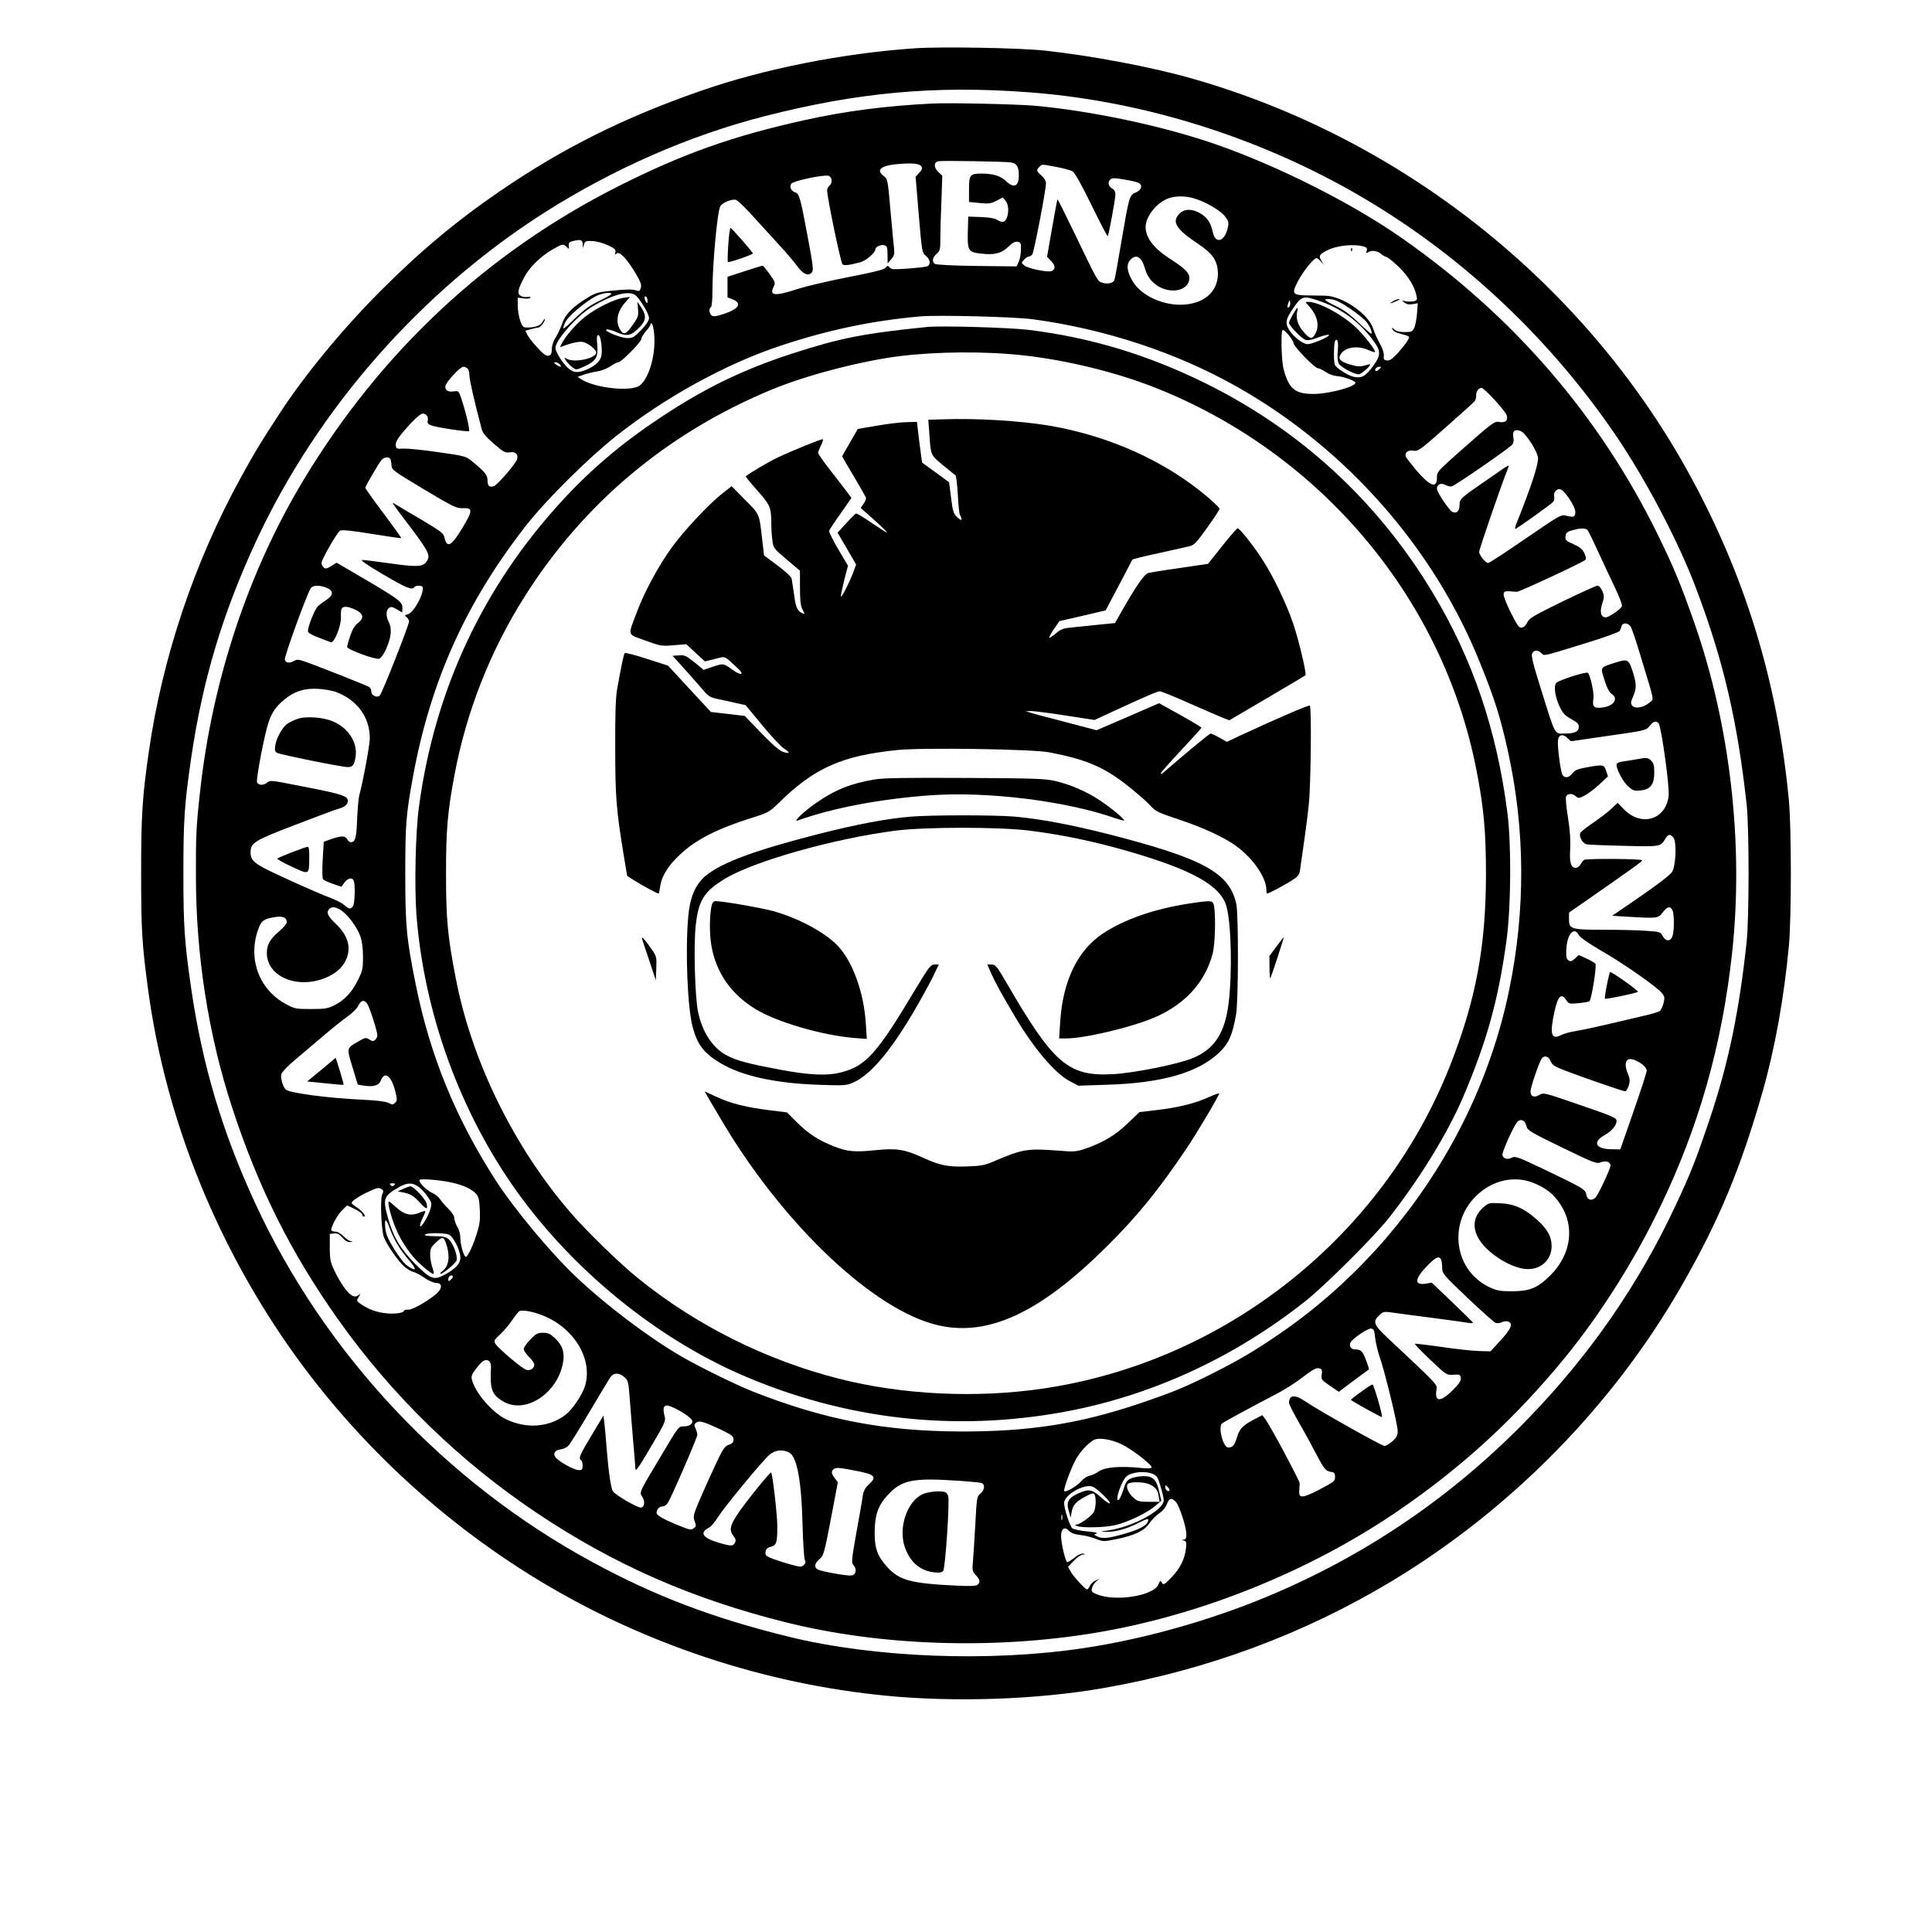
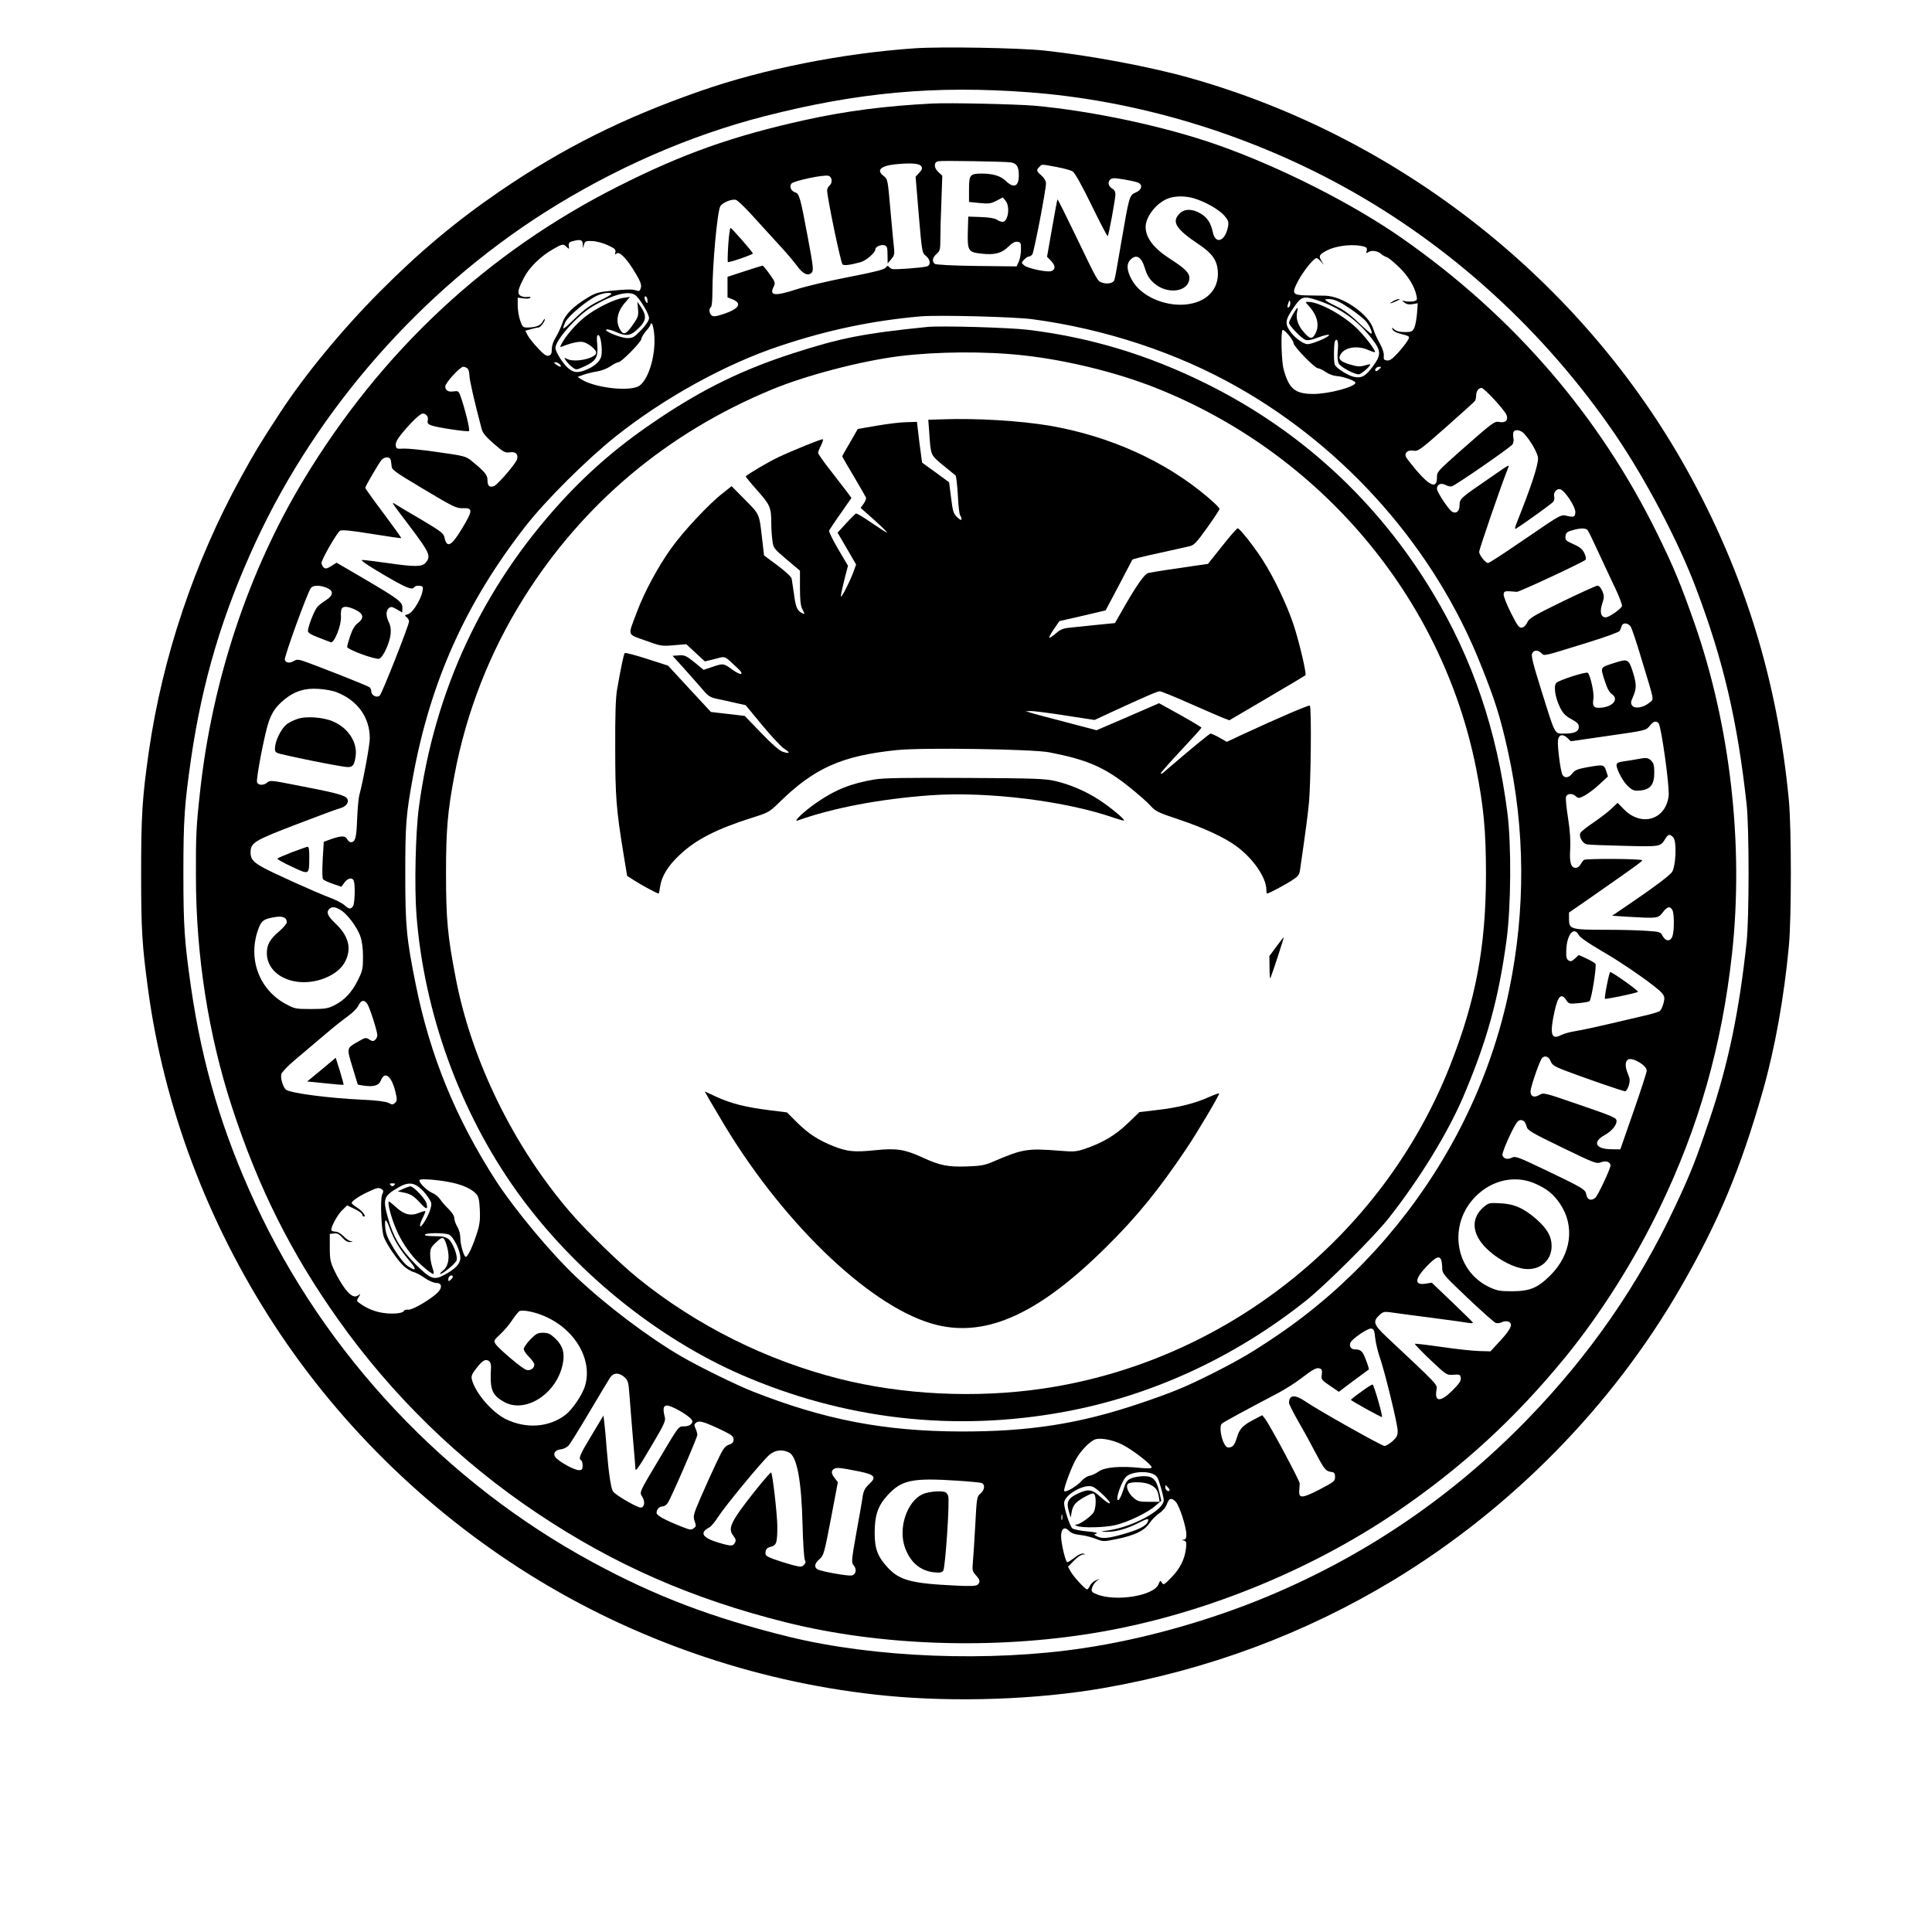
<svg xmlns="http://www.w3.org/2000/svg" width="100px" height="100px" viewBox="0 0 100 100" version="1.1">
  <g id="surface1">
    <path style=" stroke:none;fill-rule:nonzero;fill:rgb(0%,0%,0%);fill-opacity:1;" d="M 47.344 2.5 C 43.602 2.758 39.516 3.57 36.25 4.711 C 32.281 6.094 29.148 7.656 25.859 9.906 C 23.609 11.445 21.695 13.047 19.648 15.109 C 17.711 17.055 15.766 19.414 14.484 21.383 C 13.438 22.984 13.195 23.391 12.477 24.695 C 10.055 29.102 8.406 34.023 7.703 38.906 C 7.359 41.312 7.305 42.227 7.305 45.234 C 7.305 48.125 7.352 48.898 7.664 51.211 C 8.484 57.289 10.742 63.281 14.195 68.578 C 17.672 73.906 22.406 78.477 27.914 81.812 C 33.336 85.094 39.578 87.164 45.898 87.773 C 49.469 88.117 53.703 87.969 57.109 87.375 C 62.516 86.43 67.516 84.57 72.109 81.797 C 78.234 78.086 83.445 72.781 86.984 66.648 C 88.945 63.25 90.094 60.5 91.25 56.445 C 91.875 54.234 92.344 51.625 92.594 48.945 C 92.727 47.5 92.727 42.883 92.594 41.445 C 92.008 35.234 90.297 29.695 87.32 24.328 C 81.891 14.562 72.492 7.133 61.688 4.062 C 59.625 3.469 56.453 2.875 54.062 2.617 C 52.719 2.477 48.734 2.406 47.344 2.5 Z M 53.203 4.773 C 58.773 5.18 64.469 6.883 69.492 9.633 C 75.07 12.688 79.945 17.133 83.609 22.5 C 85.18 24.805 86.875 28.023 87.797 30.477 C 89.203 34.195 89.93 37.312 90.406 41.641 C 90.539 42.859 90.539 47.477 90.406 48.75 C 90.023 52.336 89.461 55.062 88.484 57.953 C 87.789 60.016 87.516 60.719 86.711 62.43 C 84.805 66.5 82.289 70.133 79.078 73.445 C 75.203 77.438 70.719 80.5 65.586 82.641 C 62.625 83.875 59.195 84.844 56.094 85.305 C 51.234 86.039 45.273 85.805 40.828 84.719 C 36.906 83.75 33.945 82.633 30.688 80.867 C 23.07 76.75 16.812 70.094 13.203 62.266 C 11.5 58.578 10.477 55.141 9.891 51.133 C 9.547 48.727 9.492 47.969 9.492 45.195 C 9.492 42.414 9.547 41.656 9.891 39.258 C 10.484 35.211 11.516 31.766 13.25 28.023 C 16.43 21.172 21.773 15.086 28.172 11.008 C 31.766 8.727 35.672 7.016 39.57 6.016 C 44.391 4.781 48.391 4.414 53.203 4.773 Z M 53.203 4.773 " />
    <path style=" stroke:none;fill-rule:nonzero;fill:rgb(0%,0%,0%);fill-opacity:1;" d="M 48.242 5.359 C 45.805 5.484 43.812 5.742 41.672 6.211 C 37.906 7.047 35.352 7.953 31.992 9.648 C 25.211 13.07 19.734 18.18 15.711 24.844 C 12.867 29.562 10.992 35.18 10.359 40.938 C 10.156 42.758 10.133 43.266 10.141 45.352 C 10.141 49.453 10.789 53.578 12.008 57.305 C 13.367 61.469 15.062 64.852 17.492 68.281 C 20.273 72.211 23.789 75.641 27.812 78.328 C 31.781 80.984 35.82 82.758 40.664 83.969 C 45.539 85.188 51.375 85.391 56.641 84.523 C 62.062 83.633 67.734 81.359 72.32 78.234 C 75.695 75.93 78.438 73.406 81.031 70.234 C 82.852 68 84.609 65.219 85.914 62.5 C 87.93 58.328 89.125 54.117 89.648 49.375 C 90.266 43.734 89.562 37.555 87.695 32.227 C 87 30.25 86.641 29.375 85.797 27.656 C 82.789 21.523 78.344 16.367 72.578 12.336 C 70.023 10.547 66.242 8.633 63.016 7.5 C 60.305 6.547 56.555 5.742 53.516 5.469 C 52.555 5.391 49.148 5.312 48.242 5.359 Z M 52.32 8.406 C 52.625 8.453 52.734 8.625 52.734 9.078 C 52.734 9.656 52.477 9.766 52.062 9.367 C 51.797 9.109 51.414 8.992 50.836 8.984 C 50.203 8.984 50.156 9.047 50.156 9.797 L 50.156 10.453 L 50.703 10.508 C 51.18 10.555 51.289 10.539 51.578 10.391 L 51.906 10.219 L 52.047 10.391 C 52.297 10.695 52.18 11.484 51.891 11.484 C 51.82 11.484 51.68 11.43 51.586 11.367 C 51.484 11.297 51.188 11.25 50.773 11.234 L 50.117 11.211 L 50.094 11.992 C 50.07 12.969 50.117 13.055 50.766 13.125 C 51.461 13.211 51.836 13.117 52.188 12.773 C 52.391 12.57 52.539 12.492 52.664 12.516 C 52.836 12.539 52.852 12.578 52.844 12.93 C 52.844 13.141 52.789 13.422 52.727 13.555 L 52.617 13.789 L 50.547 13.766 C 49.266 13.75 48.438 13.703 48.383 13.656 C 48.227 13.531 48.266 13.328 48.477 13.141 C 48.656 12.984 48.672 12.914 48.672 12.367 C 48.672 12.031 48.695 11.156 48.727 10.422 L 48.773 9.094 L 48.555 8.891 C 48.328 8.672 48.328 8.391 48.57 8.344 C 48.766 8.305 52.039 8.359 52.32 8.406 Z M 47.688 8.609 C 47.75 8.711 47.727 8.789 47.578 8.945 L 47.391 9.148 L 47.555 11.117 C 47.719 13.047 47.727 13.086 47.922 13.242 C 48.164 13.438 48.188 13.719 47.977 13.789 C 47.734 13.859 46.305 13.969 46.172 13.922 C 46.109 13.898 46.031 13.844 46 13.797 C 45.961 13.742 45.906 13.758 45.844 13.852 C 45.766 13.953 45.273 14.078 43.906 14.344 C 42.898 14.539 41.703 14.82 41.25 14.969 C 40.094 15.344 39.805 15.312 40.047 14.836 C 40.141 14.641 40.125 14.594 39.836 14.188 C 39.664 13.945 39.5 13.75 39.469 13.75 C 39.445 13.75 39.023 13.883 38.539 14.039 L 37.656 14.328 L 37.656 15.391 L 37.93 15.5 C 38.422 15.711 38.25 15.984 37.461 16.25 C 37.055 16.383 36.922 16.398 36.836 16.328 C 36.703 16.219 36.68 15.969 36.797 15.898 C 36.844 15.875 36.875 15.516 36.875 15.086 C 36.875 13.711 37.125 10.969 37.281 10.68 C 37.383 10.492 37.867 10.289 38.086 10.344 C 38.188 10.367 38.664 10.836 39.148 11.383 C 39.641 11.922 40.25 12.594 40.508 12.875 C 40.758 13.148 41.094 13.547 41.25 13.758 C 41.555 14.18 41.82 14.305 42.008 14.117 C 42.117 14.008 42.102 13.828 41.805 12.25 C 41.43 10.227 41.367 10.023 41.164 9.961 C 40.945 9.891 40.844 9.656 40.961 9.508 C 41.07 9.359 42.656 9.023 42.891 9.102 C 43.078 9.164 43.102 9.469 42.93 9.609 C 42.867 9.664 42.812 9.773 42.812 9.852 C 42.812 10.227 43.523 13.625 43.609 13.688 C 43.719 13.75 43.945 13.727 44.516 13.578 C 44.828 13.5 45.312 13.078 45.312 12.891 C 45.312 12.773 45.617 12.641 45.781 12.695 C 45.914 12.734 45.938 12.82 45.938 13.188 L 45.945 13.633 L 46.125 13.422 C 46.273 13.258 46.305 13.148 46.281 12.914 C 46.258 12.75 46.18 11.859 46.094 10.938 C 45.953 9.305 45.945 9.266 45.75 9.117 C 45.344 8.82 45.562 8.594 46.312 8.508 C 47.141 8.422 47.586 8.453 47.688 8.609 Z M 54.68 8.641 C 55.047 8.711 55.43 8.812 55.523 8.875 C 55.633 8.938 56.016 9.633 56.5 10.625 C 56.938 11.523 57.312 12.242 57.336 12.219 C 57.391 12.164 57.727 10.328 57.734 10.062 C 57.734 9.93 57.68 9.82 57.586 9.773 C 57.375 9.656 57.32 9.445 57.453 9.305 C 57.562 9.203 57.648 9.203 58.18 9.289 C 58.516 9.344 58.852 9.422 58.93 9.461 C 59.156 9.586 59.094 9.836 58.789 9.961 C 58.453 10.109 58.453 10.125 58.039 12.523 C 57.867 13.547 57.711 14.43 57.68 14.492 C 57.625 14.656 57.32 14.719 57.055 14.633 C 56.805 14.547 56.852 14.641 55.656 12.156 C 55.164 11.133 54.75 10.305 54.734 10.32 C 54.719 10.336 54.594 11.016 54.453 11.82 L 54.195 13.289 L 54.414 13.516 C 54.633 13.75 54.641 13.945 54.422 14.031 C 54.227 14.109 53.219 13.898 53.031 13.75 C 52.859 13.609 52.852 13.609 53 13.445 C 53.086 13.352 53.195 13.281 53.242 13.281 C 53.297 13.281 53.383 13.234 53.43 13.172 C 53.516 13.07 54.141 9.836 54.141 9.477 C 54.141 9.375 54.039 9.203 53.906 9.086 C 53.641 8.852 53.625 8.805 53.797 8.641 C 53.945 8.492 53.867 8.492 54.68 8.641 Z M 61.82 10.273 C 62.391 10.445 63.102 10.852 63.367 11.156 C 63.562 11.383 63.602 11.477 63.57 11.688 C 63.438 12.484 62.914 12.695 62.773 12.008 C 62.672 11.539 62.484 11.25 62.148 11.055 C 61.719 10.797 61.305 10.797 61.055 11.055 C 60.625 11.477 60.867 11.859 62.039 12.641 C 62.719 13.094 62.977 13.445 63.031 13.984 C 63.125 14.977 62.445 15.68 61.305 15.766 C 60.219 15.844 59.047 15.305 58.602 14.516 C 58.32 14.031 58.289 13.664 58.516 13.438 C 58.82 13.133 59.086 13.297 59.258 13.883 C 59.352 14.203 59.477 14.422 59.688 14.617 C 60.383 15.281 61.562 15.125 61.562 14.375 C 61.562 14.125 61.32 13.883 60.586 13.414 C 59.719 12.859 59.297 12.312 59.297 11.742 C 59.305 11.195 59.875 10.484 60.477 10.266 C 60.844 10.133 61.375 10.133 61.82 10.273 Z M 30.164 12.633 L 30.172 12.852 L 30.227 12.656 C 30.281 12.484 30.32 12.461 30.648 12.477 C 30.844 12.477 31.211 12.578 31.453 12.688 C 31.82 12.859 31.883 12.914 31.852 13.055 C 31.82 13.188 31.828 13.195 31.922 13.117 C 32.07 13 32.461 13.406 32.898 14.148 C 33.148 14.562 33.211 14.734 33.172 14.891 C 33.125 15.062 33.086 15.086 32.945 15.039 C 32.727 14.961 32.469 14.969 31.586 15.055 C 30.984 15.117 30.797 15.172 30.43 15.398 C 29.664 15.859 29.242 16.281 29.102 16.742 C 29.023 16.961 28.875 17.289 28.766 17.461 C 28.641 17.656 28.562 17.883 28.562 18.07 C 28.562 18.289 28.523 18.375 28.406 18.406 C 28.281 18.445 28.156 18.359 27.836 18.016 C 27.609 17.773 27.367 17.469 27.305 17.344 L 27.188 17.117 L 27.477 17.039 C 27.641 16.992 27.812 16.953 27.867 16.953 C 27.969 16.953 28.203 16.648 28.203 16.523 C 28.195 16.484 28.148 16.539 28.086 16.648 C 27.977 16.859 27.711 16.953 27.266 16.953 C 27.078 16.953 27.031 16.906 26.922 16.586 C 26.852 16.383 26.797 16.039 26.797 15.812 L 26.797 15.406 L 27.102 15.445 C 27.266 15.469 27.422 15.453 27.445 15.414 C 27.477 15.367 27.422 15.352 27.312 15.367 C 27.211 15.391 27.055 15.367 26.961 15.32 C 26.758 15.211 26.789 15 27.133 14.352 C 27.398 13.836 28 13.25 28.625 12.898 C 29.109 12.617 29.164 12.609 29.336 12.789 C 29.461 12.906 29.469 12.906 29.438 12.734 C 29.422 12.594 29.461 12.531 29.609 12.492 C 30.031 12.375 30.156 12.406 30.164 12.633 Z M 70.633 12.773 C 70.742 12.812 70.773 12.867 70.742 12.977 C 70.695 13.117 70.711 13.125 70.844 13.039 C 71.008 12.938 71.336 12.992 71.5 13.156 C 71.562 13.211 71.688 13.281 71.781 13.312 C 71.875 13.344 72.156 13.578 72.414 13.828 C 72.891 14.289 73.219 14.828 73.312 15.289 C 73.367 15.516 73.352 15.547 73.172 15.594 C 73.062 15.617 72.875 15.617 72.758 15.594 C 72.547 15.547 72.547 15.547 72.695 15.664 C 72.805 15.75 72.93 15.773 73.117 15.742 L 73.383 15.695 L 73.344 16.227 C 73.32 16.516 73.258 16.852 73.203 16.969 C 73.109 17.164 73.062 17.188 72.711 17.188 C 72.453 17.188 72.266 17.141 72.172 17.055 C 72.031 16.93 72.031 16.93 72.078 17.055 C 72.102 17.125 72.273 17.227 72.453 17.266 C 73.008 17.414 72.992 17.398 72.836 17.664 C 72.758 17.789 72.531 18.078 72.336 18.289 C 72.062 18.586 71.922 18.68 71.789 18.656 C 71.633 18.641 71.609 18.594 71.625 18.414 C 71.641 18.281 71.562 18.039 71.422 17.781 C 71.289 17.555 71.141 17.227 71.086 17.039 C 70.859 16.266 69.492 15.32 68.586 15.305 C 68.352 15.305 67.906 15.297 67.594 15.289 C 66.891 15.273 66.844 15.188 67.195 14.531 C 67.461 14.031 68 13.359 68.141 13.359 C 68.18 13.359 68.289 13.438 68.367 13.531 L 68.523 13.711 L 68.398 13.5 C 68.242 13.242 68.281 13.172 68.688 12.961 C 69.211 12.695 70.109 12.609 70.633 12.773 Z M 31.641 15.219 C 31.641 15.25 31.352 15.414 31.008 15.578 C 30.523 15.812 30.227 16.031 29.781 16.461 C 29.461 16.781 29.18 17.023 29.164 17 C 29.141 16.977 29.188 16.828 29.266 16.664 C 29.43 16.344 30.367 15.555 30.898 15.305 C 31.211 15.156 31.641 15.109 31.641 15.219 Z M 32.945 15.328 C 33.234 15.641 33.594 16.273 33.594 16.469 C 33.594 16.578 33.445 16.812 33.195 17.078 C 32.828 17.453 32.758 17.5 32.469 17.5 C 32.133 17.5 31.211 17.117 31.391 17.055 C 31.445 17.031 31.664 17.086 31.875 17.18 C 32.391 17.406 32.602 17.391 32.93 17.102 C 33.469 16.625 33.508 16.375 33.141 15.836 L 32.992 15.617 L 33.023 15.992 C 33.055 16.32 33.031 16.414 32.797 16.75 C 32.453 17.258 32.305 17.352 32.156 17.148 C 31.844 16.734 31.914 16.188 32.32 15.703 L 32.609 15.367 L 32.281 15.414 C 31.805 15.477 30.844 15.953 30.273 16.406 C 29.812 16.773 29.273 17.391 29.062 17.805 C 28.977 17.977 28.977 17.984 29.109 17.93 C 29.539 17.758 29.984 17.656 30.18 17.703 C 30.445 17.758 30.859 18.094 30.859 18.25 C 30.859 18.547 29.742 18.789 29.352 18.578 C 29.188 18.492 29.188 18.5 29.305 18.68 C 29.375 18.781 29.516 18.93 29.625 19.008 C 29.828 19.156 29.828 19.156 30.258 18.961 C 30.852 18.688 30.969 18.484 30.914 17.852 C 30.875 17.461 30.891 17.344 30.969 17.344 C 31.094 17.344 31.195 18.07 31.125 18.43 C 31.062 18.719 30.727 19.008 30.234 19.18 C 29.859 19.312 29.656 19.281 29.383 19.031 C 29.117 18.797 28.75 18.203 28.75 18.008 C 28.75 17.602 29.875 16.336 30.648 15.875 C 31.766 15.203 32.641 15 32.945 15.328 Z M 33.516 15.57 C 33.516 15.711 33.5 15.719 33.438 15.625 C 33.336 15.469 33.336 15.289 33.438 15.352 C 33.484 15.375 33.516 15.477 33.516 15.57 Z M 68.227 15.555 C 69.367 15.938 70.281 16.586 71.008 17.531 C 71.492 18.156 71.5 18.367 71.062 18.961 C 70.688 19.469 70.484 19.586 70.086 19.508 C 69.758 19.438 69.148 19.047 69.086 18.867 C 69.023 18.68 69.039 17.758 69.102 17.648 C 69.219 17.461 69.289 17.703 69.242 18.156 C 69.211 18.469 69.234 18.703 69.297 18.82 C 69.391 19 70.086 19.375 70.328 19.375 C 70.453 19.375 70.977 18.922 70.914 18.859 C 70.906 18.844 70.766 18.875 70.617 18.922 C 70.398 18.984 70.242 18.977 69.906 18.875 C 69.391 18.727 69.25 18.594 69.375 18.367 C 69.586 17.969 70.258 17.859 70.844 18.125 C 71.023 18.203 71.172 18.25 71.172 18.219 C 71.172 18.094 70.734 17.516 70.32 17.086 C 69.633 16.367 68.297 15.625 67.711 15.625 C 67.555 15.625 67.555 15.625 67.711 15.797 C 68.188 16.312 68.312 16.828 68.086 17.266 C 67.922 17.578 67.797 17.562 67.469 17.172 C 67.172 16.836 67.062 16.461 67.141 16.133 C 67.172 16.023 67.172 15.938 67.156 15.938 C 67.094 15.938 66.719 16.602 66.719 16.711 C 66.719 16.844 67.352 17.508 67.562 17.586 C 67.688 17.633 67.883 17.602 68.242 17.461 C 68.516 17.359 68.766 17.305 68.789 17.336 C 68.836 17.422 67.938 17.812 67.68 17.812 C 67.438 17.812 66.938 17.43 66.719 17.062 C 66.508 16.727 66.547 16.516 66.938 15.953 C 67.367 15.32 67.453 15.297 68.227 15.555 Z M 69.906 15.992 C 70.273 16.242 70.648 16.547 70.742 16.68 C 70.93 16.93 71.062 17.266 70.969 17.266 C 70.938 17.266 70.641 17.008 70.305 16.688 C 69.883 16.281 69.531 16.023 69.148 15.844 C 68.844 15.703 68.594 15.555 68.594 15.516 C 68.594 15.477 68.742 15.469 68.922 15.492 C 69.141 15.523 69.453 15.68 69.906 15.992 Z M 66.727 15.883 C 66.625 15.984 66.609 15.875 66.695 15.648 C 66.75 15.516 66.758 15.516 66.781 15.656 C 66.797 15.734 66.773 15.836 66.727 15.883 Z M 53.438 16.523 C 57.188 17.023 60.93 18.258 64.062 20.039 C 69.703 23.234 74.242 28.398 76.617 34.336 C 77.375 36.211 77.656 37.109 78.047 38.867 C 78.945 42.922 78.969 47.094 78.117 51.227 C 77.555 53.984 76.523 56.75 75.117 59.258 C 72.914 63.203 69.836 66.578 66.172 69.078 C 64.836 69.984 64.211 70.352 62.766 71.086 C 61.312 71.812 60.719 72.055 59.023 72.633 C 55.883 73.695 53.281 74.102 49.727 74.094 C 45.766 74.078 42.688 73.492 38.945 72.016 C 38.133 71.695 36.211 70.758 35.273 70.211 C 33.609 69.25 31.359 67.555 29.812 66.086 C 28.492 64.836 26.641 62.609 25.656 61.094 C 23.586 57.875 22.258 54.633 21.523 50.977 C 21.039 48.578 20.977 47.953 20.977 45.234 C 20.977 42.656 21.016 42.164 21.375 40.203 C 22.281 35.273 24.102 31.211 27.203 27.234 C 28.242 25.898 30.414 23.742 31.891 22.57 C 34.414 20.57 37.57 18.836 40.367 17.906 C 42.844 17.078 45.156 16.594 47.656 16.375 C 48.57 16.297 52.508 16.398 53.438 16.523 Z M 33.852 17.211 C 33.977 18.25 33.609 19.594 33.102 19.961 C 32.641 20.289 30.797 20.086 30.086 19.633 L 29.898 19.508 L 30.203 19.398 C 30.367 19.336 30.688 19.258 30.898 19.227 C 31.117 19.195 31.422 19.078 31.594 18.961 C 31.758 18.844 31.945 18.75 32.008 18.75 C 32.164 18.75 33.203 17.688 33.203 17.531 C 33.203 17.461 33.312 17.281 33.438 17.133 C 33.57 16.992 33.672 16.836 33.672 16.789 C 33.672 16.742 33.703 16.727 33.742 16.75 C 33.773 16.773 33.828 16.984 33.852 17.211 Z M 66.953 17.758 C 66.953 17.93 68.055 19.062 68.219 19.062 C 68.281 19.062 68.469 19.148 68.625 19.258 C 68.781 19.367 69.023 19.453 69.164 19.461 C 69.516 19.484 70.156 19.703 70.156 19.812 C 70.156 20.023 68.773 20.391 67.984 20.391 C 67.023 20.391 66.711 20.125 66.438 19.102 C 66.328 18.703 66.289 17.18 66.383 17.086 C 66.453 17.008 66.945 17.594 66.953 17.758 Z M 28.984 18.867 C 29.109 19.016 28.984 19.016 28.781 18.867 C 28.656 18.773 28.656 18.758 28.758 18.75 C 28.828 18.75 28.93 18.805 28.984 18.867 Z M 24.203 19.078 C 24.258 19.133 24.297 19.289 24.297 19.438 C 24.297 19.648 24.555 20.789 24.93 22.203 C 24.984 22.414 25.148 22.609 25.562 22.969 C 26.055 23.398 26.148 23.445 26.375 23.414 C 26.68 23.359 26.836 23.508 26.766 23.766 C 26.711 23.984 25.75 25.102 25.562 25.164 C 25.336 25.242 25.234 25.148 25.234 24.867 C 25.234 24.586 25.117 24.438 24.414 23.859 C 24.117 23.617 24.031 23.594 22.695 23.406 C 21.922 23.289 21.109 23.211 20.898 23.219 C 20.539 23.242 20.508 23.227 20.484 23.062 C 20.453 22.859 20.641 22.586 21.297 21.875 C 21.539 21.617 21.797 21.406 21.875 21.406 C 22.062 21.406 22.188 21.578 22.141 21.766 C 22.109 21.891 22.148 21.953 22.32 22.016 C 22.578 22.125 24.219 22.367 24.273 22.312 C 24.344 22.25 24.039 21.055 23.812 20.438 C 23.734 20.242 23.695 20.227 23.477 20.258 C 23.203 20.305 23.047 20.203 23.047 20 C 23.047 19.82 23.812 18.984 23.977 18.984 C 24.047 18.984 24.148 19.023 24.203 19.078 Z M 71.383 19.117 C 71.312 19.188 71.234 19.227 71.203 19.203 C 71.125 19.125 71.25 18.984 71.391 18.984 C 71.508 18.984 71.508 18.992 71.383 19.117 Z M 77.344 20.68 C 77.656 21.016 77.938 21.375 77.977 21.477 C 78.078 21.742 77.93 21.898 77.617 21.844 C 77.352 21.789 77.305 21.828 75.531 23.391 C 74.375 24.422 74.375 24.422 74.375 24.734 C 74.375 25.297 74.023 25.172 73.336 24.375 C 73.047 24.031 72.789 23.703 72.766 23.633 C 72.688 23.43 72.883 23.273 73.164 23.328 C 73.398 23.367 73.5 23.297 74.852 22.102 C 75.641 21.406 76.312 20.797 76.344 20.75 C 76.375 20.703 76.406 20.578 76.406 20.461 C 76.406 20.25 76.531 20.078 76.688 20.078 C 76.742 20.078 77.039 20.352 77.344 20.68 Z M 78.883 22.438 C 79.25 22.844 79.609 23.484 79.609 23.727 C 79.609 24.102 79.242 25.219 78.523 27.016 C 78.414 27.281 78.391 27.406 78.461 27.367 C 78.852 27.125 80.312 26.078 80.391 25.977 C 80.445 25.914 80.469 25.789 80.445 25.711 C 80.391 25.5 80.562 25.289 80.742 25.32 C 80.984 25.367 81.562 26.242 81.539 26.523 C 81.523 26.773 81.461 26.789 81.008 26.68 C 80.852 26.641 80.664 26.727 80.07 27.125 C 79.664 27.398 78.836 27.969 78.219 28.383 C 77.609 28.797 77.07 29.141 77.023 29.141 C 76.891 29.141 76.562 28.734 76.562 28.562 C 76.562 28.43 77.672 25.195 78.039 24.273 C 78.141 24.008 78.234 23.961 76.914 24.875 C 75.602 25.773 75.547 25.828 75.547 26.141 C 75.547 26.453 75.383 26.609 75.172 26.492 C 74.992 26.398 74.375 25.469 74.375 25.297 C 74.375 25.07 74.578 24.977 74.82 25.102 C 74.938 25.164 75.086 25.195 75.148 25.172 C 75.383 25.094 78.125 23.195 78.281 23.008 C 78.336 22.945 78.359 22.797 78.336 22.68 C 78.312 22.562 78.312 22.422 78.336 22.367 C 78.398 22.203 78.703 22.25 78.883 22.438 Z M 20.203 23.758 C 20.234 23.812 20.258 23.961 20.266 24.094 C 20.273 24.32 20.367 24.383 21.93 25.32 C 23.477 26.242 23.617 26.312 23.961 26.305 C 24.477 26.281 24.477 26.422 23.945 27.305 C 23.375 28.266 23.133 28.398 23.008 27.828 C 22.961 27.602 22.836 27.508 21.812 26.898 C 21.18 26.531 20.578 26.172 20.469 26.102 C 20.227 25.945 20.219 25.938 21.297 27.359 C 22.234 28.609 22.312 28.789 22.039 29.117 C 21.852 29.344 21.516 29.352 20.039 29.141 C 19.438 29.055 18.859 28.984 18.758 28.984 C 18.625 28.984 18.961 29.219 19.82 29.727 C 21.031 30.438 21.336 30.562 21.445 30.391 C 21.516 30.281 21.875 30.297 21.883 30.406 C 21.922 30.805 21.398 31.727 21.102 31.797 C 20.938 31.836 20.93 31.852 21.047 31.945 C 21.117 32 21.172 32.102 21.172 32.164 C 21.172 32.352 19.781 35.883 19.656 36 C 19.516 36.141 19.219 36 19.219 35.789 C 19.219 35.711 19.172 35.609 19.125 35.57 C 19.031 35.492 16.18 34.367 15.641 34.195 C 15.445 34.133 15.344 34.133 15.227 34.203 C 15.008 34.344 14.789 34.32 14.742 34.148 C 14.703 33.992 15.922 30.641 16.094 30.43 C 16.219 30.281 16.562 30.281 16.922 30.43 C 17.281 30.578 17.258 30.82 16.875 31.062 C 16.727 31.156 16.531 31.305 16.445 31.391 C 16.281 31.555 15.938 32.43 15.938 32.664 C 15.938 32.75 16.109 32.859 16.469 32.992 C 16.758 33.102 17.047 33.211 17.117 33.242 C 17.297 33.312 17.672 32.375 17.648 31.922 C 17.633 31.742 17.656 31.547 17.688 31.5 C 17.773 31.359 18.031 31.383 18.414 31.57 C 18.82 31.766 18.859 32 18.523 32.25 C 18.375 32.359 18.242 32.57 18.133 32.898 C 18.039 33.172 17.969 33.43 17.969 33.484 C 17.969 33.617 19.43 34.156 19.625 34.094 C 19.828 34.031 20.172 33.281 20.219 32.812 C 20.242 32.57 20.211 32.367 20.125 32.203 C 19.969 31.891 19.969 31.609 20.125 31.477 C 20.234 31.391 20.297 31.398 20.539 31.539 L 20.82 31.703 L 20.828 31.477 C 20.844 31.164 20.648 31.016 18.891 29.984 L 17.422 29.125 L 17.148 29.297 C 16.922 29.438 16.852 29.453 16.758 29.375 C 16.695 29.32 16.641 29.211 16.641 29.141 C 16.641 28.961 17.438 27.57 17.602 27.469 C 17.688 27.414 18.188 27.461 19.234 27.633 C 20.062 27.766 20.75 27.867 20.766 27.852 C 20.781 27.836 20.367 27.258 19.852 26.57 C 19.328 25.875 18.906 25.281 18.906 25.25 C 18.906 25.172 19.609 23.969 19.75 23.805 C 19.883 23.656 20.117 23.625 20.203 23.758 Z M 82.172 27.438 C 82.219 27.492 82.461 27.992 82.719 28.555 C 82.977 29.109 83.367 29.953 83.594 30.422 C 83.812 30.883 83.977 31.312 83.953 31.375 C 83.891 31.531 83.281 31.953 83.117 31.953 C 82.859 31.953 82.789 31.68 82.93 31.25 C 83.039 30.914 83.039 30.844 82.938 30.594 C 82.867 30.43 82.766 30.312 82.688 30.312 C 82.617 30.312 81.797 30.688 80.859 31.141 C 79.375 31.867 79.148 32 79.055 32.211 C 78.984 32.367 78.875 32.469 78.773 32.484 C 78.625 32.508 78.547 32.398 78.203 31.719 C 77.984 31.281 77.812 30.844 77.828 30.758 C 77.852 30.586 77.875 30.578 78.516 30.633 C 78.633 30.641 81.93 29.109 82.062 28.977 C 82.109 28.938 82.086 28.805 82.008 28.633 C 81.906 28.422 81.773 28.312 81.438 28.164 C 81.047 27.992 81.008 27.953 81.031 27.758 C 81.047 27.586 81.109 27.523 81.367 27.453 C 81.781 27.328 82.07 27.32 82.172 27.438 Z M 84.406 32.438 C 84.469 32.539 84.719 33.281 84.961 34.102 C 85.664 36.422 85.617 36.156 85.367 36.375 C 85.07 36.625 84.617 36.703 84.484 36.523 C 84.398 36.406 84.406 36.336 84.508 36.102 C 84.711 35.648 84.711 35.43 84.539 34.859 C 84.312 34.117 84.266 34.086 83.609 34.297 C 82.805 34.555 82.828 34.508 83.047 35.195 C 83.172 35.602 83.297 35.836 83.414 35.914 C 83.797 36.164 83.523 36.555 82.922 36.625 C 82.492 36.672 82.406 36.578 82.477 36.148 C 82.516 35.875 82.328 34.984 82.188 34.828 C 82.117 34.742 80.664 35.211 80.547 35.352 C 80.406 35.516 80.5 36.117 80.742 36.609 C 80.898 36.922 81.023 37.055 81.328 37.219 C 81.633 37.383 81.719 37.477 81.719 37.617 C 81.719 37.867 81.508 37.969 80.977 37.969 C 80.445 37.969 80.523 38.109 79.773 35.711 C 79.352 34.375 79.242 33.93 79.305 33.82 C 79.398 33.633 79.594 33.633 79.781 33.805 C 79.953 33.961 79.781 34 82.18 33.258 C 83.094 32.977 83.797 32.719 83.836 32.656 C 83.867 32.594 83.914 32.477 83.938 32.398 C 84 32.211 84.273 32.234 84.406 32.438 Z M 17.422 35.828 C 18.508 36.25 19.141 37.133 19.141 38.219 C 19.141 38.555 18.797 40.43 18.594 41.172 C 18.555 41.32 18.508 41.875 18.484 42.406 C 18.453 43.352 18.391 43.594 18.156 43.594 C 18.102 43.594 18.016 43.523 17.969 43.438 C 17.867 43.25 17.672 43.25 17.148 43.43 L 16.758 43.57 L 16.703 44.492 C 16.672 45.047 16.68 45.461 16.719 45.508 C 16.758 45.562 16.992 45.664 17.234 45.75 L 17.672 45.898 L 17.828 45.68 C 18 45.445 18.242 45.398 18.312 45.594 C 18.391 45.797 18.367 46.719 18.281 46.883 C 18.172 47.078 18.062 47.07 17.82 46.844 C 17.703 46.742 17.352 46.562 17.031 46.445 C 16.398 46.211 14.039 45.148 13.594 44.891 C 13.102 44.617 12.969 44.453 12.969 44.133 C 12.969 43.617 13.133 43.516 15.359 42.664 C 16.477 42.234 17.484 41.859 17.602 41.836 C 17.906 41.758 18.078 41.531 17.977 41.344 C 17.883 41.164 17.383 41.031 15.25 40.625 C 14.078 40.391 13.961 40.383 13.836 40.5 C 13.656 40.664 13.367 40.656 13.305 40.492 C 13.242 40.336 13.703 37.945 13.906 37.367 C 14.086 36.852 14.289 36.562 14.734 36.195 C 15.258 35.773 15.773 35.609 16.484 35.656 C 16.805 35.672 17.227 35.75 17.422 35.828 Z M 85.852 37.445 C 85.992 37.625 86.43 40.758 86.367 41.211 C 86.211 42.43 84.969 42.805 84.07 41.906 L 83.727 41.555 L 83.406 41.859 C 83.227 42.031 82.812 42.344 82.484 42.57 C 82.156 42.789 81.852 43.031 81.805 43.102 C 81.703 43.289 81.906 43.656 82.133 43.703 C 82.227 43.727 83.102 43.758 84.07 43.781 C 85.961 43.828 85.945 43.828 86.195 43.414 C 86.352 43.172 86.422 43.156 86.602 43.336 C 86.805 43.531 86.742 44.914 86.523 45.164 C 86.297 45.406 85.656 45.891 84.477 46.695 L 83.445 47.398 L 84.273 47.453 C 85.789 47.539 85.82 47.539 86.062 47.227 C 86.297 46.922 86.438 46.883 86.562 47.102 C 86.664 47.297 86.664 48.203 86.562 48.469 C 86.461 48.742 86.211 48.734 86.062 48.453 C 85.953 48.234 85.914 48.227 85.227 48.18 C 84.828 48.148 83.852 48.125 83.055 48.125 C 81.312 48.125 81.211 48.094 81.211 47.578 L 81.211 47.234 L 81.992 46.695 C 84.445 44.984 85 44.594 85 44.531 C 85 44.445 82.102 44.43 81.984 44.508 C 81.938 44.547 81.859 44.648 81.805 44.742 C 81.758 44.844 81.648 44.922 81.562 44.922 C 81.312 44.922 81.227 44.641 81.273 43.953 C 81.297 43.523 81.266 43.008 81.164 42.359 C 81.078 41.828 81.031 41.328 81.055 41.242 C 81.117 41.062 81.383 41.047 81.57 41.219 C 81.695 41.328 81.734 41.328 82.016 41.18 C 82.195 41.086 82.539 40.828 82.781 40.602 L 83.227 40.188 L 83.133 39.898 C 83.023 39.57 83 39.562 82.117 39.719 C 81.648 39.805 81.508 39.867 81.383 40.031 C 81.211 40.266 80.977 40.297 80.867 40.094 C 80.773 39.914 80.602 38.617 80.641 38.32 C 80.672 38.023 80.891 37.969 81.125 38.195 L 81.305 38.367 L 83.25 38.086 C 85.172 37.812 85.195 37.805 85.383 37.578 C 85.586 37.32 85.719 37.289 85.852 37.445 Z M 17.633 47.102 C 17.984 47.32 18.477 47.977 18.648 48.453 C 18.742 48.727 18.789 49.086 18.789 49.531 C 18.789 50.133 18.766 50.25 18.523 50.734 C 18.211 51.367 17.828 51.773 17.297 52.039 C 16.969 52.203 16.805 52.227 16.094 52.227 C 15.312 52.227 15.25 52.219 14.781 51.961 C 13.398 51.211 12.812 49.594 13.375 48.078 C 13.531 47.641 13.664 47.555 14.281 47.461 C 14.648 47.406 14.844 47.5 14.844 47.734 C 14.844 47.812 14.664 48.023 14.453 48.203 C 13.977 48.602 13.805 48.906 13.812 49.352 C 13.836 50.539 15.336 51.188 16.781 50.641 C 17.32 50.43 17.695 50.125 17.883 49.734 C 18.211 49.07 18.031 48.422 17.352 47.789 C 16.953 47.406 16.875 47.219 17.047 47.047 C 17.18 46.914 17.344 46.93 17.633 47.102 Z M 81.719 48.398 C 81.781 48.523 82.219 48.82 82.844 49.188 C 84.023 49.859 85.812 51.117 86.031 51.414 C 86.164 51.586 86.172 51.656 86.102 51.93 C 86.055 52.109 85.969 52.281 85.914 52.328 C 85.859 52.375 85.5 52.484 85.117 52.57 C 84.727 52.664 83.906 52.852 83.281 53 C 82.656 53.148 81.898 53.312 81.602 53.359 C 81.297 53.406 80.945 53.5 80.812 53.57 C 80.289 53.844 80.203 53.539 80.461 52.352 C 80.641 51.547 80.812 51.375 81.07 51.766 C 81.195 51.961 81.227 51.969 81.711 51.922 C 81.984 51.898 82.242 51.852 82.273 51.82 C 82.383 51.703 82.656 49.977 82.578 49.883 C 82.539 49.836 82.328 49.711 82.109 49.609 L 81.719 49.43 L 81.523 49.609 C 81.359 49.758 81.297 49.781 81.188 49.711 C 81.086 49.648 81.055 49.531 81.07 49.195 C 81.094 48.375 81.461 47.922 81.719 48.398 Z M 19.016 51.969 C 19.148 52.18 19.531 53.383 19.531 53.586 C 19.531 53.664 19.477 53.773 19.414 53.828 C 19.32 53.906 19.258 53.898 19.117 53.805 C 18.945 53.695 18.906 53.695 18.547 53.906 C 17.93 54.258 17.938 54.227 18.242 55.227 C 18.391 55.719 18.516 56.125 18.516 56.133 C 18.516 56.141 18.664 56.172 18.844 56.195 C 19.352 56.266 19.617 56.18 19.711 55.93 C 19.914 55.406 20.266 55.688 20.469 56.523 C 20.562 56.906 20.555 56.977 20.453 57.078 C 20.344 57.188 20.305 57.188 20.109 57.086 C 19.961 57.016 19.5 56.953 18.789 56.922 C 17.031 56.844 15.008 56.578 14.797 56.398 C 14.648 56.273 14.508 55.805 14.562 55.594 C 14.586 55.5 14.898 55.172 15.25 54.875 C 15.602 54.578 16.266 54.016 16.727 53.625 C 17.18 53.234 17.75 52.781 17.992 52.609 C 18.227 52.445 18.484 52.195 18.547 52.055 C 18.688 51.758 18.859 51.727 19.016 51.969 Z M 80.258 54.922 C 80.336 55.117 80.445 55.195 80.969 55.398 C 81.93 55.766 84 56.484 84.117 56.484 C 84.164 56.484 84.25 56.352 84.305 56.188 C 84.375 55.945 84.367 55.836 84.266 55.594 C 84.109 55.227 84.109 54.969 84.25 54.852 C 84.453 54.688 85.234 55.133 85.234 55.414 C 85.234 55.508 84.922 56.461 84.547 57.539 L 83.867 59.492 L 83.375 59.484 C 82.578 59.469 82.422 59.109 83.047 58.758 C 83.406 58.562 83.672 58.25 83.672 58.031 C 83.672 57.852 83.562 57.805 81.492 57.094 C 79.945 56.562 79.891 56.547 79.68 56.672 C 79.406 56.836 79.219 56.758 79.219 56.492 C 79.219 56.297 79.602 55.156 79.773 54.836 C 79.891 54.602 80.156 54.648 80.258 54.922 Z M 78.875 58.031 C 78.922 58.062 78.984 58.188 79.016 58.305 C 79.062 58.508 79.25 58.617 80.844 59.391 C 82.539 60.211 82.625 60.25 82.875 60.156 C 83.133 60.062 83.359 60.141 83.359 60.328 C 83.359 60.492 82.711 61.875 82.578 61.992 C 82.367 62.18 82.156 62.109 82.109 61.836 C 82.062 61.562 81.961 61.5 79.867 60.5 C 78.555 59.875 78.422 59.828 78.25 59.922 C 78.031 60.031 77.836 59.984 77.766 59.805 C 77.719 59.695 78.211 58.562 78.484 58.141 C 78.602 57.961 78.727 57.93 78.875 58.031 Z M 23.422 61.219 C 23.992 61.344 24.43 61.555 24.648 61.797 C 24.773 61.938 24.812 62.102 24.836 62.633 C 24.859 63.195 24.828 63.406 24.648 63.945 C 24.43 64.617 24.164 65.133 24.086 65.047 C 23.977 64.938 23.828 64.391 23.828 64.086 C 23.828 63.891 23.766 63.648 23.672 63.5 C 23.586 63.359 23.516 63.156 23.516 63.055 C 23.516 62.938 23.398 62.758 23.227 62.586 C 23.062 62.43 22.867 62.203 22.789 62.086 C 22.711 61.961 22.531 61.812 22.398 61.758 C 22.062 61.617 21.594 61.125 21.734 61.062 C 21.883 61 22.852 61.086 23.422 61.219 Z M 79.5 61.281 C 80.086 61.547 80.406 61.812 80.734 62.289 C 81.531 63.445 81.336 64.93 80.242 66.016 C 79.586 66.664 79.195 66.828 78.281 66.836 C 77.641 66.836 77.477 66.805 77.094 66.625 C 75.297 65.781 74.93 63.375 76.383 61.922 C 77.25 61.055 78.461 60.805 79.5 61.281 Z M 20.406 61.344 C 20.336 61.414 20.289 61.414 20.219 61.344 C 20.148 61.273 20.164 61.25 20.312 61.25 C 20.461 61.25 20.477 61.273 20.406 61.344 Z M 21.672 61.438 C 21.812 61.539 22.023 61.766 22.141 61.945 C 22.352 62.25 22.359 62.289 22.273 62.594 C 22.156 62.984 21.781 63.594 21.742 63.461 C 21.727 63.414 21.781 63.227 21.875 63.047 C 21.969 62.867 22.031 62.703 22.008 62.688 C 21.992 62.672 21.844 62.711 21.68 62.781 C 21.266 62.953 20.914 62.867 20.508 62.492 C 20.328 62.328 20.156 62.188 20.133 62.188 C 20.047 62.188 20.18 62.781 20.398 63.359 C 20.641 64.008 20.945 64.516 21.391 65.055 C 21.68 65.398 22.312 65.938 22.43 65.938 C 22.469 65.938 22.445 65.789 22.383 65.617 C 22.32 65.438 22.266 65.133 22.266 64.938 C 22.266 64.641 22.305 64.555 22.547 64.328 C 22.883 64.008 22.945 64 23.055 64.273 C 23.312 64.945 23.258 65.508 22.922 65.773 C 22.805 65.867 22.75 65.938 22.789 65.938 C 22.93 65.938 23.586 65.391 23.633 65.234 C 23.703 65.008 23.438 64.305 23.211 64.133 C 23.07 64.023 22.898 63.984 22.484 63.984 C 22.141 63.984 21.961 63.953 21.992 63.906 C 22.055 63.805 22.969 63.805 23.227 63.898 C 23.461 63.992 23.828 64.719 23.828 65.094 C 23.828 65.414 23.57 65.688 22.961 66.008 C 22.453 66.273 22.273 66.203 21.477 65.406 C 20.727 64.648 20.352 64.016 20.078 63.031 C 19.805 62.047 19.852 61.906 20.625 61.461 C 21.062 61.203 21.359 61.195 21.672 61.438 Z M 19.758 61.555 C 19.852 61.617 19.859 61.664 19.781 61.828 C 19.672 62.07 19.734 63.664 19.867 64.023 C 20 64.398 20.609 65.281 20.906 65.539 C 21.055 65.672 21.273 65.805 21.391 65.836 C 21.508 65.859 21.773 66 21.984 66.148 C 22.195 66.297 22.461 66.406 22.586 66.406 C 22.922 66.406 22.898 66.719 22.539 67.008 C 22.023 67.422 21.297 67.82 21.117 67.789 C 21.023 67.773 20.93 67.805 20.906 67.852 C 20.859 67.984 20.297 68.031 19.812 67.953 C 19.398 67.891 19 67.727 18.656 67.484 C 18.445 67.336 18.445 67.328 18.57 67.125 C 18.656 66.992 18.664 66.953 18.594 67.008 C 18.383 67.195 18.172 67.109 17.859 66.703 C 17.695 66.484 17.453 66.078 17.32 65.789 C 17.102 65.336 17.07 65.195 17.07 64.57 L 17.07 63.867 L 17.289 63.844 C 17.453 63.82 17.555 63.875 17.719 64.055 C 17.852 64.219 17.992 64.297 18.125 64.289 C 18.289 64.273 18.297 64.273 18.156 64.242 C 18.062 64.227 17.891 64.109 17.773 63.977 C 17.648 63.852 17.469 63.75 17.375 63.75 C 17.273 63.75 17.18 63.719 17.156 63.688 C 17.086 63.578 17.469 62.859 17.727 62.625 L 17.969 62.391 L 18.359 62.578 C 18.57 62.68 18.75 62.805 18.75 62.867 C 18.75 62.922 18.789 62.969 18.828 62.969 C 18.984 62.969 18.758 62.68 18.477 62.5 C 18.328 62.406 18.203 62.305 18.203 62.266 C 18.203 62.164 18.602 61.898 19.078 61.68 C 19.539 61.469 19.594 61.453 19.758 61.555 Z M 20.195 63.633 C 20.383 64.156 20.719 64.711 21.188 65.25 C 21.594 65.727 21.555 65.836 21.094 65.523 C 20.938 65.422 20.648 65.055 20.398 64.648 C 20.055 64.078 19.969 63.867 19.938 63.516 C 19.898 63.016 19.984 63.055 20.195 63.633 Z M 74.578 65.172 C 74.617 65.227 74.641 65.422 74.648 65.602 C 74.648 65.922 74.672 65.953 75.961 67.18 C 76.688 67.867 77.344 68.453 77.422 68.477 C 77.508 68.5 77.648 68.484 77.734 68.438 C 77.82 68.391 77.969 68.375 78.047 68.398 C 78.336 68.492 78.227 68.773 77.672 69.375 L 77.148 69.945 L 76.562 69.93 C 76.242 69.922 75.367 69.828 74.625 69.719 C 73.875 69.609 73.25 69.539 73.234 69.555 C 73.211 69.57 73.57 69.945 74.031 70.383 C 74.867 71.172 74.875 71.18 75.227 71.156 C 75.555 71.133 75.586 71.148 75.609 71.32 C 75.633 71.461 75.531 71.617 75.188 71.961 C 74.562 72.586 74.242 72.578 74.352 71.938 C 74.391 71.648 74.508 71.766 71.75 69.18 C 71.102 68.57 71.047 68.391 71.391 68.078 C 71.57 67.898 71.648 67.883 71.953 67.922 C 72.148 67.953 73.094 68.078 74.062 68.203 C 75.031 68.328 75.922 68.453 76.039 68.477 C 76.164 68.5 76.25 68.484 76.234 68.453 C 76.219 68.422 75.734 67.945 75.156 67.391 L 74.109 66.391 L 73.781 66.445 C 73.188 66.531 73.219 66.195 73.867 65.523 C 74.305 65.078 74.469 64.992 74.578 65.172 Z M 23.438 66.086 C 23.438 66.125 23.383 66.195 23.32 66.25 C 23.227 66.328 23.203 66.328 23.203 66.234 C 23.203 66.172 23.227 66.094 23.258 66.07 C 23.328 65.992 23.438 66 23.438 66.086 Z M 28.008 68.055 C 29.688 68.68 30.703 70.328 30.281 71.734 C 30.148 72.188 29.625 72.961 29.266 73.234 C 28.414 73.883 27.234 73.969 26.18 73.453 C 25.453 73.094 24.586 72.078 24.422 71.391 C 24.383 71.234 24.43 71.109 24.633 70.852 C 24.961 70.422 25.117 70.328 25.297 70.438 C 25.383 70.5 25.422 70.617 25.414 70.789 C 25.352 71.914 25.453 72.195 26.062 72.547 C 27.18 73.203 28.836 72.141 29.133 70.57 C 29.242 70.023 29.125 69.641 28.734 69.273 C 28.484 69.039 28.375 68.984 28.109 68.984 C 27.828 68.984 27.742 69.031 27.445 69.336 C 27.258 69.531 27.109 69.75 27.109 69.828 C 27.109 69.906 27.234 70.086 27.383 70.234 C 27.531 70.383 27.656 70.555 27.656 70.633 C 27.656 70.82 27.453 70.961 27.25 70.906 C 27.047 70.859 25.82 69.82 25.648 69.562 C 25.547 69.406 25.562 69.367 25.898 69.055 C 26.094 68.875 26.375 68.539 26.523 68.312 C 26.672 68.086 26.844 67.883 26.891 67.859 C 27.047 67.797 27.539 67.875 28.008 68.055 Z M 71.18 69.258 C 71.211 69.516 71.312 69.938 71.398 70.195 C 71.656 70.898 72.344 73.727 72.344 74.062 C 72.344 74.305 72.289 74.406 72.07 74.602 C 71.914 74.734 71.734 74.844 71.664 74.844 C 71.523 74.844 68.188 72.969 67.555 72.531 C 67.016 72.164 66.719 72.195 66.719 72.617 C 66.719 72.672 66.906 73.047 67.133 73.453 C 67.367 73.852 67.773 74.586 68.031 75.086 C 68.555 76.07 68.609 76.141 68.906 76.188 C 69.062 76.203 69.102 76.258 69.102 76.445 C 69.102 76.664 69.047 76.703 68.289 77.102 C 67.398 77.562 67.211 77.57 67.25 77.141 C 67.258 77.016 67.266 76.859 67.273 76.781 C 67.273 76.648 65.703 73.703 65.469 73.422 L 65.336 73.25 L 64.914 73.469 C 64.328 73.773 64.156 73.953 64.023 74.406 C 63.898 74.812 63.805 74.922 63.57 74.922 C 63.312 74.922 63.039 73.875 63.25 73.68 C 63.312 73.617 64.664 72.883 66.172 72.094 C 66.492 71.922 67.008 71.602 67.305 71.375 C 67.977 70.859 68.156 70.766 68.32 70.836 C 68.422 70.867 68.445 70.945 68.414 71.148 C 68.375 71.391 68.391 71.422 68.828 71.719 L 69.297 72.039 L 70.055 71.469 C 70.477 71.156 70.836 70.898 70.852 70.883 C 70.867 70.875 70.805 70.656 70.703 70.398 C 70.531 69.93 70.445 69.844 70.117 69.844 C 69.922 69.844 69.812 69.656 69.906 69.484 C 70.023 69.266 70.805 68.742 70.969 68.766 C 71.109 68.789 71.141 68.859 71.18 69.258 Z M 32.312 71.273 C 32.508 71.445 32.531 71.523 32.586 72.273 C 32.617 72.719 32.703 73.727 32.766 74.516 C 32.836 75.305 32.891 75.984 32.891 76.039 C 32.891 76.203 33.094 75.906 33.781 74.734 C 34.344 73.789 34.461 73.539 34.414 73.367 C 34.305 72.945 34.328 72.773 34.492 72.75 C 34.719 72.719 35.664 73.258 35.812 73.5 C 35.906 73.656 35.711 73.828 35.422 73.828 C 35.117 73.828 35.156 73.773 34.172 75.43 C 33.078 77.258 33.086 77.234 33.242 77.469 C 33.398 77.711 33.367 78 33.18 78.031 C 33.016 78.062 31.82 77.367 31.719 77.18 C 31.617 77 31.5 76.203 31.406 75.039 C 31.367 74.477 31.305 73.852 31.281 73.648 L 31.234 73.266 L 30.617 74.297 C 30 75.32 29.93 75.492 30.078 75.586 C 30.125 75.609 30.156 75.734 30.156 75.867 C 30.156 76.055 30.125 76.094 29.961 76.094 C 29.734 76.094 29 75.695 28.781 75.461 C 28.594 75.258 28.711 75.047 29.039 75.016 C 29.172 75 29.344 74.914 29.43 74.82 C 29.516 74.727 30 73.945 30.508 73.086 C 31.016 72.227 31.5 71.43 31.578 71.305 C 31.766 71.039 32.023 71.031 32.312 71.273 Z M 37.445 74.062 C 37.875 74.273 37.969 74.352 37.969 74.508 C 37.969 74.648 37.906 74.719 37.727 74.781 C 37.516 74.852 37.422 74.984 37.07 75.734 C 36.844 76.211 36.477 77.023 36.258 77.531 C 35.883 78.406 35.867 78.484 35.953 78.734 C 36.039 78.969 36.039 79.008 35.906 79.102 C 35.781 79.195 35.711 79.188 35.391 79.062 C 34.414 78.68 33.984 78.445 33.984 78.305 C 33.984 78.117 34.133 77.969 34.312 77.969 C 34.391 77.969 34.508 77.883 34.57 77.781 C 34.75 77.508 36.094 74.406 36.094 74.266 C 36.094 74.203 36.055 74.055 36 73.938 C 35.922 73.766 35.922 73.719 36.047 73.625 C 36.203 73.516 36.445 73.586 37.445 74.062 Z M 58.078 74.766 C 58.609 75.031 59.609 75.805 59.609 75.945 C 59.609 76.008 59.445 76.016 59.086 75.984 C 57.984 75.867 57.18 75.938 56.867 76.164 C 56.742 76.258 56.539 76.352 56.406 76.383 C 56.273 76.406 56.078 76.531 55.977 76.656 C 55.734 76.938 55.078 77.312 55.078 77.156 C 55.078 76.953 55.469 75.914 55.695 75.523 C 55.922 75.125 56.297 74.719 56.602 74.539 C 56.852 74.391 57.523 74.492 58.078 74.766 Z M 40.852 75.188 C 41.25 75.398 41.484 76.633 41.539 78.906 C 41.562 79.828 41.617 80.648 41.656 80.734 C 41.711 80.836 41.703 80.914 41.609 81 C 41.492 81.117 41.438 81.117 40.969 80.992 C 40.688 80.914 40.266 80.781 40.031 80.695 C 39.648 80.547 39.602 80.508 39.625 80.328 C 39.641 80.18 39.711 80.109 39.891 80.062 C 40.195 79.984 40.234 79.859 40.234 78.984 C 40.227 78.375 39.992 76.297 39.914 76.219 C 39.867 76.164 38.516 77.844 38.148 78.414 C 37.773 78.992 37.742 79.219 37.969 79.508 C 38.086 79.656 38.102 79.742 38.039 79.852 C 37.945 80.039 37.836 80.039 37.18 79.844 C 36.359 79.594 36.195 79.336 36.695 79.07 C 36.797 79.023 37.008 78.773 37.164 78.523 C 37.523 77.961 39.438 75.641 39.812 75.312 C 40.117 75.047 40.492 75 40.852 75.188 Z M 44.484 76.164 C 45.281 76.328 45.383 76.453 44.992 76.812 C 44.781 77.008 44.703 77.156 44.656 77.422 C 44.633 77.617 44.484 78.469 44.328 79.32 C 44.07 80.773 44.062 80.883 44.18 81.016 C 44.367 81.219 44.305 81.516 44.07 81.547 C 43.852 81.578 42.531 81.344 42.328 81.234 C 42.125 81.133 42.156 80.922 42.414 80.703 C 42.633 80.516 42.664 80.406 43.008 78.609 L 43.367 76.719 L 43.211 76.516 C 43.016 76.266 43.008 76.125 43.18 76.023 C 43.32 75.945 43.5 75.969 44.484 76.164 Z M 59.648 76.281 C 59.883 76.383 59.93 76.453 60.07 76.938 C 60.164 77.234 60.234 77.555 60.234 77.656 C 60.234 78.164 58.648 79.023 57.383 79.211 C 56.922 79.273 56.922 79.281 57.266 79.289 C 57.727 79.297 58.312 79.141 58.906 78.836 C 59.414 78.578 59.492 78.57 59.406 78.773 C 59.328 78.984 58.914 79.188 58.141 79.406 C 57.344 79.633 57.031 79.656 56.773 79.516 C 56.609 79.43 56.609 79.43 56.758 79.375 C 56.852 79.344 56.672 79.297 56.281 79.266 C 55.93 79.234 55.586 79.164 55.508 79.109 C 55.383 79.023 55.078 78.086 55.078 77.797 C 55.078 77.375 56.133 76.773 56.562 76.953 C 56.82 77.062 57.578 77.812 57.43 77.812 C 57.367 77.812 57.172 77.672 56.984 77.5 C 56.531 77.086 56.352 77.055 55.828 77.289 C 55.289 77.539 55.18 77.727 55.32 78.211 L 55.414 78.555 L 55.469 78.266 C 55.531 77.898 55.68 77.734 56.18 77.461 C 56.508 77.289 56.594 77.266 56.648 77.352 C 56.75 77.516 56.727 78.062 56.609 78.273 C 56.492 78.477 55.898 78.906 55.711 78.914 C 55.617 78.914 55.625 78.938 55.742 78.984 C 56 79.094 57.188 79.07 57.734 78.938 C 58.375 78.789 59.398 78.297 59.797 77.945 L 60.109 77.68 L 60.008 77.242 C 59.867 76.594 59.688 76.406 59.211 76.406 C 59 76.406 58.703 76.453 58.555 76.516 C 58.328 76.617 58.273 76.695 58.141 77.117 C 58.055 77.391 57.945 77.625 57.891 77.641 C 57.688 77.711 58.055 76.625 58.312 76.414 C 58.578 76.188 59.266 76.125 59.648 76.281 Z M 49.57 76.641 C 50.172 76.68 50.727 76.734 50.805 76.758 C 51 76.836 50.969 77.117 50.75 77.305 C 50.562 77.453 50.555 77.516 50.477 78.984 C 50.43 79.82 50.375 80.688 50.352 80.914 C 50.32 81.266 50.336 81.344 50.508 81.531 C 50.734 81.773 50.75 81.891 50.594 82.031 C 50.508 82.094 50.203 82.109 49.477 82.07 C 47.156 81.961 46.555 81.797 45.938 81.125 C 45.422 80.562 45.273 80.164 45.273 79.336 C 45.273 78.438 45.438 77.953 45.914 77.422 C 46.656 76.602 47.195 76.484 49.57 76.641 Z M 59.477 76.82 C 59.797 76.961 59.922 77.109 59.977 77.453 L 60.023 77.734 L 59.469 77.734 C 58.992 77.734 58.883 77.711 58.688 77.539 C 58.406 77.305 58.25 76.938 58.383 76.805 C 58.5 76.688 59.172 76.695 59.477 76.82 Z M 60.531 77.156 C 60.453 77.234 60.312 77.109 60.312 76.969 C 60.312 76.852 60.32 76.852 60.445 76.977 C 60.516 77.047 60.555 77.125 60.531 77.156 Z M 60.852 77.727 C 61.039 77.914 61.406 79.039 61.406 79.422 C 61.406 79.617 61.375 79.688 61.273 79.695 C 61.148 79.703 61.148 79.711 61.281 79.742 C 61.406 79.773 61.422 79.836 61.383 80.164 C 61.312 80.727 61.078 81.188 60.625 81.656 C 60.258 82.031 60.219 82.055 60.141 81.922 C 60.062 81.789 60.047 81.797 59.961 82.008 C 59.711 82.602 57.75 82.914 56.773 82.523 C 56.508 82.414 56.477 82.375 56.523 82.195 C 56.547 82.086 56.648 81.93 56.742 81.852 L 56.914 81.711 L 56.711 81.805 C 56.594 81.852 56.461 81.977 56.414 82.078 C 56.367 82.18 56.305 82.266 56.266 82.266 C 56.172 82.266 55.586 81.633 55.422 81.352 L 55.281 81.094 L 55.586 80.781 C 55.75 80.609 55.961 80.461 56.055 80.461 C 56.195 80.453 56.195 80.445 56.07 80.414 C 55.984 80.391 55.805 80.477 55.625 80.617 C 55.453 80.75 55.289 80.859 55.242 80.859 C 55.156 80.859 54.922 79.891 54.922 79.508 C 54.922 79.133 55.094 79 55.305 79.211 C 55.469 79.375 55.594 79.414 56.094 79.477 C 56.242 79.5 56.531 79.578 56.734 79.656 C 57.094 79.797 57.125 79.797 57.789 79.664 C 58.742 79.469 59.234 79.227 59.492 78.844 C 59.609 78.672 59.836 78.438 60 78.328 C 60.18 78.211 60.336 78.023 60.398 77.852 C 60.516 77.539 60.633 77.508 60.852 77.727 Z M 54.977 78.648 C 54.953 78.727 54.938 78.68 54.938 78.555 C 54.938 78.422 54.953 78.367 54.977 78.414 C 54.992 78.469 54.992 78.578 54.977 78.648 Z M 54.977 78.648 " />
    <path style=" stroke:none;fill-rule:nonzero;fill:rgb(0%,0%,0%);fill-opacity:1;" d="M 37.695 12.664 C 37.664 13.141 37.656 13.539 37.672 13.562 C 37.727 13.609 38.984 13.172 38.969 13.117 C 38.93 13.008 37.867 11.797 37.812 11.797 C 37.781 11.797 37.727 12.188 37.695 12.664 Z M 37.695 12.664 " />
-     <path style=" stroke:none;fill-rule:nonzero;fill:rgb(0%,0%,0%);fill-opacity:1;" d="M 69.93 12.938 C 69.93 13.023 69.953 13.047 69.977 12.984 C 70 12.93 69.992 12.859 69.969 12.836 C 69.945 12.805 69.922 12.852 69.93 12.938 Z M 69.93 12.938 " />
    <path style=" stroke:none;fill-rule:nonzero;fill:rgb(0%,0%,0%);fill-opacity:1;" d="M 72.109 15.586 C 71.852 15.734 71.945 15.734 72.273 15.586 C 72.422 15.523 72.484 15.477 72.422 15.477 C 72.359 15.477 72.219 15.523 72.109 15.586 Z M 72.109 15.586 " />
    <path style=" stroke:none;fill-rule:nonzero;fill:rgb(0%,0%,0%);fill-opacity:1;" d="M 48.008 16.922 C 44.695 17.258 43.5 17.492 41.016 18.297 C 38.438 19.133 36.453 20.102 34.141 21.641 C 32.148 22.969 30.586 24.297 29.078 25.938 C 24.984 30.391 22.484 35.75 21.68 41.797 C 21.508 43.086 21.445 45.883 21.555 47.344 C 21.945 52.414 23.805 57.547 26.742 61.656 C 29.656 65.734 33.93 69.219 38.367 71.156 C 43.695 73.469 49.375 74.125 55.078 73.078 C 59.586 72.25 63.898 70.266 67.609 67.312 C 68.617 66.508 71.125 64.008 71.883 63.047 C 73.484 61.016 74.938 58.641 75.742 56.758 C 76.969 53.867 77.562 51.719 77.977 48.672 C 78.211 46.945 78.234 43.727 78.023 42.07 C 77.477 37.805 76.227 34.117 74.172 30.703 C 71.336 25.977 67.344 22.289 62.422 19.852 C 59.406 18.359 56.422 17.461 53.203 17.07 C 52.211 16.953 48.719 16.852 48.008 16.922 Z M 53.008 18.398 C 55.211 18.641 57.781 19.273 59.766 20.055 C 68.32 23.43 74.633 30.906 76.398 39.742 C 76.797 41.75 76.914 43.016 76.914 45.273 C 76.906 49.008 76.391 51.766 75.055 55.156 C 71.562 64.023 63.406 70.492 53.969 71.875 C 50.508 72.383 46.695 72.195 43.414 71.359 C 39.664 70.406 36.055 68.609 33.047 66.18 C 32.094 65.414 30.406 63.773 29.539 62.773 C 26.609 59.383 24.43 54.945 23.602 50.695 C 23.164 48.438 23.086 47.586 23.086 45.195 C 23.086 42.922 23.172 41.961 23.531 40.078 C 24.141 36.844 25.359 33.734 27.117 30.938 C 30.18 26.062 34.531 22.406 39.945 20.164 C 41.711 19.43 44.523 18.695 46.523 18.438 C 48.484 18.195 51.008 18.172 53.008 18.398 Z M 53.008 18.398 " />
    <path style=" stroke:none;fill-rule:nonzero;fill:rgb(0%,0%,0%);fill-opacity:1;" d="M 48.812 21.703 L 48.047 21.727 L 48.094 22.328 C 48.18 23.602 48.148 23.523 48.805 24.078 C 49.133 24.344 49.43 24.586 49.461 24.609 C 49.492 24.633 49.547 25.094 49.578 25.625 C 49.602 26.164 49.656 26.633 49.695 26.672 C 49.734 26.719 49.766 26.805 49.766 26.867 C 49.766 26.945 49.695 26.914 49.547 26.773 C 49.352 26.586 49.312 26.469 49.227 25.758 L 49.125 24.961 L 48.43 24.453 C 48.047 24.18 47.734 23.945 47.727 23.945 C 47.727 23.945 47.664 23.469 47.586 22.891 L 47.461 21.836 L 46.922 21.852 C 46.633 21.852 45.945 21.938 45.398 22.031 L 44.398 22.203 L 44 22.898 C 43.773 23.273 43.594 23.602 43.594 23.625 C 43.594 23.641 43.859 24.102 44.188 24.648 C 44.516 25.203 44.797 25.695 44.82 25.75 C 44.844 25.805 44.789 25.953 44.703 26.07 L 44.547 26.289 L 45.242 26.906 C 45.625 27.25 45.922 27.539 45.906 27.562 C 45.891 27.578 45.539 27.352 45.125 27.07 C 44.711 26.781 44.344 26.562 44.305 26.578 C 44.273 26.594 44.039 26.82 43.797 27.086 L 43.352 27.57 L 43.836 28.398 L 44.312 29.219 L 44.148 29.672 C 43.922 30.242 43.523 31.016 43.523 30.859 C 43.523 30.797 43.602 30.414 43.703 30.008 L 43.891 29.281 L 43.383 28.422 C 43.109 27.953 42.898 27.523 42.914 27.469 C 42.938 27.414 43.203 27.008 43.516 26.57 L 44.07 25.773 L 43.859 25.484 C 43.742 25.328 43.352 24.82 42.992 24.359 C 42.633 23.906 42.344 23.492 42.344 23.438 C 42.344 23.391 42.414 23.211 42.5 23.047 C 42.586 22.875 42.625 22.734 42.578 22.734 C 42.461 22.734 40.961 23.344 40.273 23.672 C 39.781 23.906 38.766 24.5 38.602 24.656 C 38.586 24.672 38.852 25 39.195 25.383 C 39.867 26.141 39.922 26.266 39.922 27.109 C 39.922 27.344 39.945 27.727 39.977 27.953 C 40.023 28.359 40.039 28.383 40.711 28.953 L 41.406 29.539 L 41.406 30.414 C 41.406 31.039 41.438 31.352 41.523 31.516 C 41.672 31.805 41.672 31.82 41.484 31.719 C 41.258 31.594 41.18 31.406 41.094 30.727 C 41.047 30.391 40.992 30.039 40.977 29.953 C 40.953 29.852 40.641 29.562 40.242 29.266 L 39.547 28.75 L 39.453 27.945 C 39.297 26.562 39.328 26.641 38.562 25.867 L 37.867 25.164 L 37.406 25.531 C 36.695 26.078 35.344 27.531 34.75 28.367 C 34.055 29.336 33.359 30.633 32.977 31.648 C 32.484 32.953 32.438 32.805 33.391 33.148 C 34.18 33.438 34.242 33.453 34.867 33.398 L 35.523 33.344 L 36 33.789 L 36.484 34.234 L 37 34.109 C 37.586 33.961 37.445 33.906 38.18 34.586 C 38.562 34.938 38.359 34.992 37.898 34.656 C 37.453 34.328 37.43 34.328 36.859 34.523 L 36.422 34.672 L 35.945 34.281 C 35.516 33.938 35.43 33.898 35.141 33.922 L 34.812 33.945 L 35.359 34.547 C 35.656 34.875 36.078 35.359 36.297 35.609 C 36.641 36.023 36.727 36.086 37.109 36.172 C 37.344 36.219 37.773 36.312 38.07 36.383 L 38.594 36.5 L 39.453 37.539 C 39.922 38.109 40.438 38.656 40.586 38.75 C 40.922 38.961 40.891 39.031 40.523 38.914 C 40.336 38.852 39.961 38.523 39.398 37.938 L 38.547 37.055 L 36.797 36.852 L 35.688 35.656 L 34.578 34.453 L 33.484 34.102 C 32.883 33.906 32.367 33.773 32.336 33.805 C 32.281 33.867 32.148 34.508 31.938 35.703 C 31.867 36.109 31.836 37.047 31.844 38.711 C 31.844 41.234 31.898 41.914 32.281 44.25 L 32.461 45.336 L 32.852 45.586 C 33.219 45.82 34.016 46.25 34.086 46.25 C 34.109 46.25 34.141 46.086 34.172 45.875 C 34.242 45.359 34.586 44.797 35.188 44.242 C 36.023 43.453 37.094 42.906 38.945 42.32 C 39.773 42.062 39.828 42.031 40.352 41.516 C 42.164 39.742 43.594 39.109 46.461 38.82 C 47.766 38.688 53.422 38.773 54.297 38.938 C 56.242 39.312 57.164 39.703 58.438 40.727 C 58.891 41.086 59.391 41.523 59.547 41.703 C 59.812 42 59.953 42.062 61.031 42.422 C 62.297 42.844 63.391 43.352 63.992 43.797 C 64.867 44.438 65.547 45.43 65.547 46.055 C 65.547 46.164 65.562 46.25 65.586 46.25 C 65.672 46.25 66.445 45.836 66.844 45.586 C 67.188 45.367 67.25 45.289 67.289 45.031 C 67.312 44.859 67.398 44.25 67.484 43.672 C 67.57 43.094 67.688 42.18 67.742 41.641 C 67.852 40.633 67.891 36.617 67.797 36.523 C 67.75 36.477 66.219 37.133 64.227 38.055 L 63.5 38.398 L 63.117 38.18 C 62.906 38.062 62.703 37.969 62.664 37.969 C 62.602 37.969 61.609 38.789 60.219 39.984 C 60.141 40.047 60.078 40.07 60.078 40.031 C 60.078 39.992 60.555 39.453 61.133 38.836 C 61.711 38.219 62.188 37.688 62.188 37.664 C 62.188 37.641 61.695 37.344 61.094 37.008 L 59.992 36.398 L 58.375 37.102 L 56.758 37.797 L 55.156 37.375 C 54.273 37.148 53.453 36.93 53.32 36.883 L 53.086 36.812 L 53.344 36.805 C 53.477 36.797 54.281 36.898 55.125 37.031 L 56.656 37.266 L 57.562 36.844 C 59.312 36.039 59.906 35.781 60.031 35.781 C 60.102 35.781 60.797 36.062 61.586 36.414 C 62.367 36.758 63.148 37.094 63.32 37.164 L 63.633 37.281 L 65.586 36.133 C 66.664 35.5 67.555 34.969 67.57 34.953 C 67.641 34.891 67.242 33.195 66.945 32.305 C 66.609 31.305 65.922 29.852 65.336 28.953 C 64.906 28.281 64.164 27.344 64.062 27.344 C 64.023 27.344 63.656 27.758 63.258 28.266 L 62.523 29.188 L 61.867 29.281 C 60.93 29.414 59.68 29.602 59.445 29.656 C 59.242 29.695 58.82 30.297 58.008 31.727 L 57.711 32.25 L 56.922 32.328 C 56.484 32.375 55.867 32.438 55.547 32.469 C 55.031 32.516 54.922 32.555 54.656 32.781 C 54.484 32.93 54.328 33.031 54.312 33.008 C 54.289 32.984 54.398 32.781 54.555 32.555 L 54.836 32.148 L 56.031 31.875 L 57.227 31.594 L 57.906 30.312 C 58.281 29.602 58.594 29 58.609 28.969 C 58.625 28.938 59.234 28.789 59.961 28.633 C 60.695 28.469 61.414 28.312 61.57 28.273 C 61.805 28.219 61.938 28.078 62.484 27.312 C 62.836 26.82 63.125 26.383 63.125 26.336 C 63.125 26.289 62.852 26.023 62.523 25.742 C 60.328 23.875 57.445 22.57 54.312 22.031 C 52.805 21.781 50.594 21.641 48.812 21.703 Z M 48.812 21.703 " />
    <path style=" stroke:none;fill-rule:nonzero;fill:rgb(0%,0%,0%);fill-opacity:1;" d="M 45.273 40.344 C 44.055 40.547 43.227 40.875 42.25 41.555 C 41.625 41.984 41.016 42.562 41.289 42.469 C 43.094 41.82 45.555 41.352 48.164 41.164 C 51.125 40.953 55.203 41.461 57.727 42.352 C 57.961 42.43 58.164 42.484 58.18 42.469 C 58.234 42.414 57.461 41.773 56.898 41.406 C 56.219 40.961 55.406 40.609 54.609 40.422 C 54.102 40.305 53.492 40.281 49.961 40.266 C 46.906 40.25 45.742 40.266 45.273 40.344 Z M 45.273 40.344 " />
-     <path style=" stroke:none;fill-rule:nonzero;fill:rgb(0%,0%,0%);fill-opacity:1;" d="M 47.086 42.273 C 45.836 42.383 44.359 42.664 42.383 43.164 C 39.023 44.023 37.32 44.656 36.492 45.359 C 35.992 45.797 35.711 46.445 35.625 47.422 C 35.461 49.219 35.586 52.203 35.859 53.188 C 36.109 54.094 36.445 54.523 37.297 55.031 C 38.391 55.688 40.125 56.07 42.344 56.148 C 43.703 56.195 43.812 56.188 44.164 56.031 C 45.242 55.555 46.523 53.883 48.133 50.859 C 48.242 50.664 48.383 50.375 48.453 50.211 L 48.594 49.922 L 48.375 49.922 C 48.172 49.922 48.086 50.039 47.344 51.266 C 45.406 54.516 44.812 55.18 43.555 55.5 C 42.805 55.695 41.906 55.656 40.297 55.352 C 38.688 55.047 38.172 54.906 37.641 54.641 C 36.906 54.266 36.359 53.453 36.133 52.383 C 35.969 51.602 35.898 48.977 36.008 47.93 C 36.148 46.602 36.438 46.141 37.523 45.484 C 39.047 44.562 43.195 43.398 46.367 42.992 C 47.922 42.797 51.688 42.797 53.281 42.992 C 54.953 43.203 56.648 43.555 58.32 44.039 C 61.695 45.008 63.164 45.828 63.477 46.898 C 63.734 47.789 63.789 50.406 63.586 51.977 C 63.391 53.484 62.852 54.305 61.742 54.766 C 60.977 55.086 58.633 55.555 57.539 55.602 C 55.281 55.711 54.508 55.031 52.078 50.836 C 51.594 50.008 51.523 49.922 51.328 49.922 L 51.102 49.922 L 51.297 50.367 C 51.539 50.906 51.781 51.344 52.594 52.719 C 53.57 54.344 54.648 55.602 55.414 55.984 L 55.82 56.195 L 57.266 56.148 C 60.156 56.062 62.047 55.516 63.133 54.453 C 63.609 53.992 63.789 53.57 63.977 52.523 C 64.102 51.859 64.109 47.336 63.992 46.797 C 63.641 45.18 62.305 44.445 57.445 43.195 C 55.453 42.688 53.883 42.391 52.5 42.266 C 51.484 42.18 48.125 42.18 47.086 42.273 Z M 47.086 42.273 " />
-     <path style=" stroke:none;fill-rule:nonzero;fill:rgb(0%,0%,0%);fill-opacity:1;" d="M 36.844 46.828 C 36.719 47.32 36.711 48.352 36.828 48.984 C 37.078 50.359 37.836 51.445 39.086 52.219 C 40.18 52.898 42.57 53.594 44.234 53.727 L 44.867 53.773 L 44.812 52.945 C 44.711 51.383 44.148 49.812 43.398 48.992 C 42.742 48.281 41.328 47.516 39.984 47.148 C 39.336 46.977 37.398 46.641 37.023 46.641 C 36.953 46.641 36.875 46.727 36.844 46.828 Z M 36.844 46.828 " />
-     <path style=" stroke:none;fill-rule:nonzero;fill:rgb(0%,0%,0%);fill-opacity:1;" d="M 61.562 46.766 C 59.75 47.039 58.156 47.594 57.047 48.344 C 55.758 49.227 55.008 50.789 54.875 52.898 L 54.82 53.75 L 55.172 53.75 C 56.125 53.75 58.516 53.188 59.719 52.68 C 61.32 52.008 62.391 50.836 62.773 49.336 C 62.891 48.867 62.93 47.484 62.844 46.93 C 62.781 46.594 62.766 46.586 61.562 46.766 Z M 61.562 46.766 " />
-     <path style=" stroke:none;fill-rule:nonzero;fill:rgb(0%,0%,0%);fill-opacity:1;" d="M 33.234 48.602 C 33.25 48.664 33.422 49.164 33.609 49.727 L 33.945 50.742 L 33.969 50.125 C 33.992 49.531 33.984 49.5 33.703 49.094 C 33.383 48.633 33.172 48.414 33.234 48.602 Z M 33.234 48.602 " />
    <path style=" stroke:none;fill-rule:nonzero;fill:rgb(0%,0%,0%);fill-opacity:1;" d="M 66.062 49 L 65.703 49.484 L 65.711 50.109 C 65.711 50.461 65.734 50.688 65.758 50.625 C 65.898 50.273 66.469 48.516 66.445 48.516 C 66.43 48.516 66.258 48.734 66.062 49 Z M 66.062 49 " />
    <path style=" stroke:none;fill-rule:nonzero;fill:rgb(0%,0%,0%);fill-opacity:1;" d="M 36.727 56.938 C 36.867 57.18 37.227 57.789 37.523 58.281 C 40.703 63.531 45.258 67.812 48.516 68.586 C 51.125 69.211 53.82 67.961 57.273 64.531 C 58.852 62.969 59.961 61.602 61.383 59.492 C 61.945 58.664 63.148 56.633 63.102 56.594 C 63.086 56.578 62.844 56.664 62.562 56.789 C 61.859 57.109 60.984 57.328 59.898 57.453 L 58.977 57.562 L 58.359 58.156 C 57.711 58.773 57.086 59.141 56.164 59.461 C 55.711 59.609 55.586 59.625 54.844 59.562 C 53.172 59.43 52.938 59.469 51.406 60.125 C 50.977 60.312 50.766 60.352 50.031 60.375 C 49.07 60.406 48.656 60.328 47.773 59.922 C 46.836 59.492 46.414 59.422 45.336 59.531 C 44.227 59.648 43.859 59.609 43.141 59.328 C 42.344 59.008 41.844 58.68 41.258 58.102 L 40.734 57.578 L 39.797 57.461 C 38.617 57.312 37.82 57.117 37.07 56.766 L 36.477 56.492 Z M 36.727 56.938 " />
    <path style=" stroke:none;fill-rule:nonzero;fill:rgb(0%,0%,0%);fill-opacity:1;" d="M 15.375 37.219 C 15.211 37.273 14.992 37.383 14.891 37.453 C 14.625 37.617 14.32 38.172 14.25 38.57 C 14.211 38.836 14.227 38.906 14.344 38.969 C 14.523 39.062 17.648 39.695 17.984 39.703 C 18.258 39.711 18.336 39.609 18.406 39.156 C 18.516 38.438 18.031 37.68 17.242 37.344 C 16.734 37.117 15.797 37.055 15.375 37.219 Z M 15.375 37.219 " />
    <path style=" stroke:none;fill-rule:nonzero;fill:rgb(0%,0%,0%);fill-opacity:1;" d="M 15.117 44.109 C 14.734 44.258 14.391 44.406 14.359 44.438 C 14.328 44.469 14.664 44.656 15.102 44.859 C 16.023 45.289 16 45.297 16.008 44.391 C 16.016 43.992 15.984 43.828 15.922 43.828 C 15.867 43.836 15.508 43.961 15.117 44.109 Z M 15.117 44.109 " />
    <path style=" stroke:none;fill-rule:nonzero;fill:rgb(0%,0%,0%);fill-opacity:1;" d="M 84.727 39.297 C 84.555 39.328 84.25 39.383 84.047 39.406 C 83.766 39.445 83.672 39.5 83.672 39.594 C 83.672 39.852 84.039 40.516 84.305 40.734 C 84.523 40.922 84.609 40.945 84.914 40.914 C 85.43 40.859 85.625 40.602 85.625 39.992 C 85.625 39.633 85.594 39.5 85.469 39.375 C 85.305 39.211 85.219 39.203 84.727 39.297 Z M 84.727 39.297 " />
    <path style=" stroke:none;fill-rule:nonzero;fill:rgb(0%,0%,0%);fill-opacity:1;" d="M 83.172 50.984 C 83.094 51.352 83.055 51.672 83.07 51.695 C 83.117 51.734 84.695 51.406 84.781 51.336 C 84.828 51.289 83.453 50.312 83.344 50.312 C 83.32 50.312 83.242 50.617 83.172 50.984 Z M 83.172 50.984 " />
    <path style=" stroke:none;fill-rule:nonzero;fill:rgb(0%,0%,0%);fill-opacity:1;" d="M 16.641 55.367 L 15.898 55.977 L 16.828 56.07 C 17.344 56.125 17.773 56.164 17.781 56.148 C 17.797 56.141 17.711 55.82 17.594 55.438 L 17.375 54.75 Z M 16.641 55.367 " />
    <path style=" stroke:none;fill-rule:nonzero;fill:rgb(0%,0%,0%);fill-opacity:1;" d="M 76.812 62.461 C 76.078 63.078 76.18 63.953 77.07 64.742 C 77.625 65.242 78.391 65.625 78.938 65.68 C 79.711 65.758 80.312 65.242 80.312 64.5 C 80.312 64.008 80.094 63.617 79.555 63.133 C 78.898 62.547 78.375 62.312 77.648 62.281 C 77.102 62.25 77.047 62.266 76.812 62.461 Z M 76.812 62.461 " />
    <path style=" stroke:none;fill-rule:nonzero;fill:rgb(0%,0%,0%);fill-opacity:1;" d="M 20.859 61.539 L 20.586 61.664 L 20.859 61.719 C 21.242 61.789 21.414 61.898 21.75 62.266 C 22.07 62.617 22.156 62.625 22.078 62.289 C 22.016 62.047 21.406 61.406 21.242 61.406 C 21.18 61.414 21.008 61.469 20.859 61.539 Z M 20.859 61.539 " />
    <path style=" stroke:none;fill-rule:nonzero;fill:rgb(0%,0%,0%);fill-opacity:1;" d="M 70.453 72.039 C 70.156 72.25 69.922 72.438 69.922 72.453 C 69.922 72.5 71.5 73.375 71.531 73.344 C 71.578 73.289 71.117 71.688 71.047 71.664 C 71.008 71.656 70.742 71.82 70.453 72.039 Z M 70.453 72.039 " />
    <path style=" stroke:none;fill-rule:nonzero;fill:rgb(0%,0%,0%);fill-opacity:1;" d="M 47.758 77.336 C 46.945 77.711 46.484 79.086 46.836 80.086 C 47.109 80.859 47.617 81.297 48.336 81.383 C 48.625 81.414 48.742 81.398 48.82 81.305 C 48.93 81.172 49.164 77.664 49.078 77.43 C 49.055 77.359 49 77.281 48.953 77.25 C 48.789 77.141 48.086 77.195 47.758 77.336 Z M 47.758 77.336 " />
  </g>
</svg>